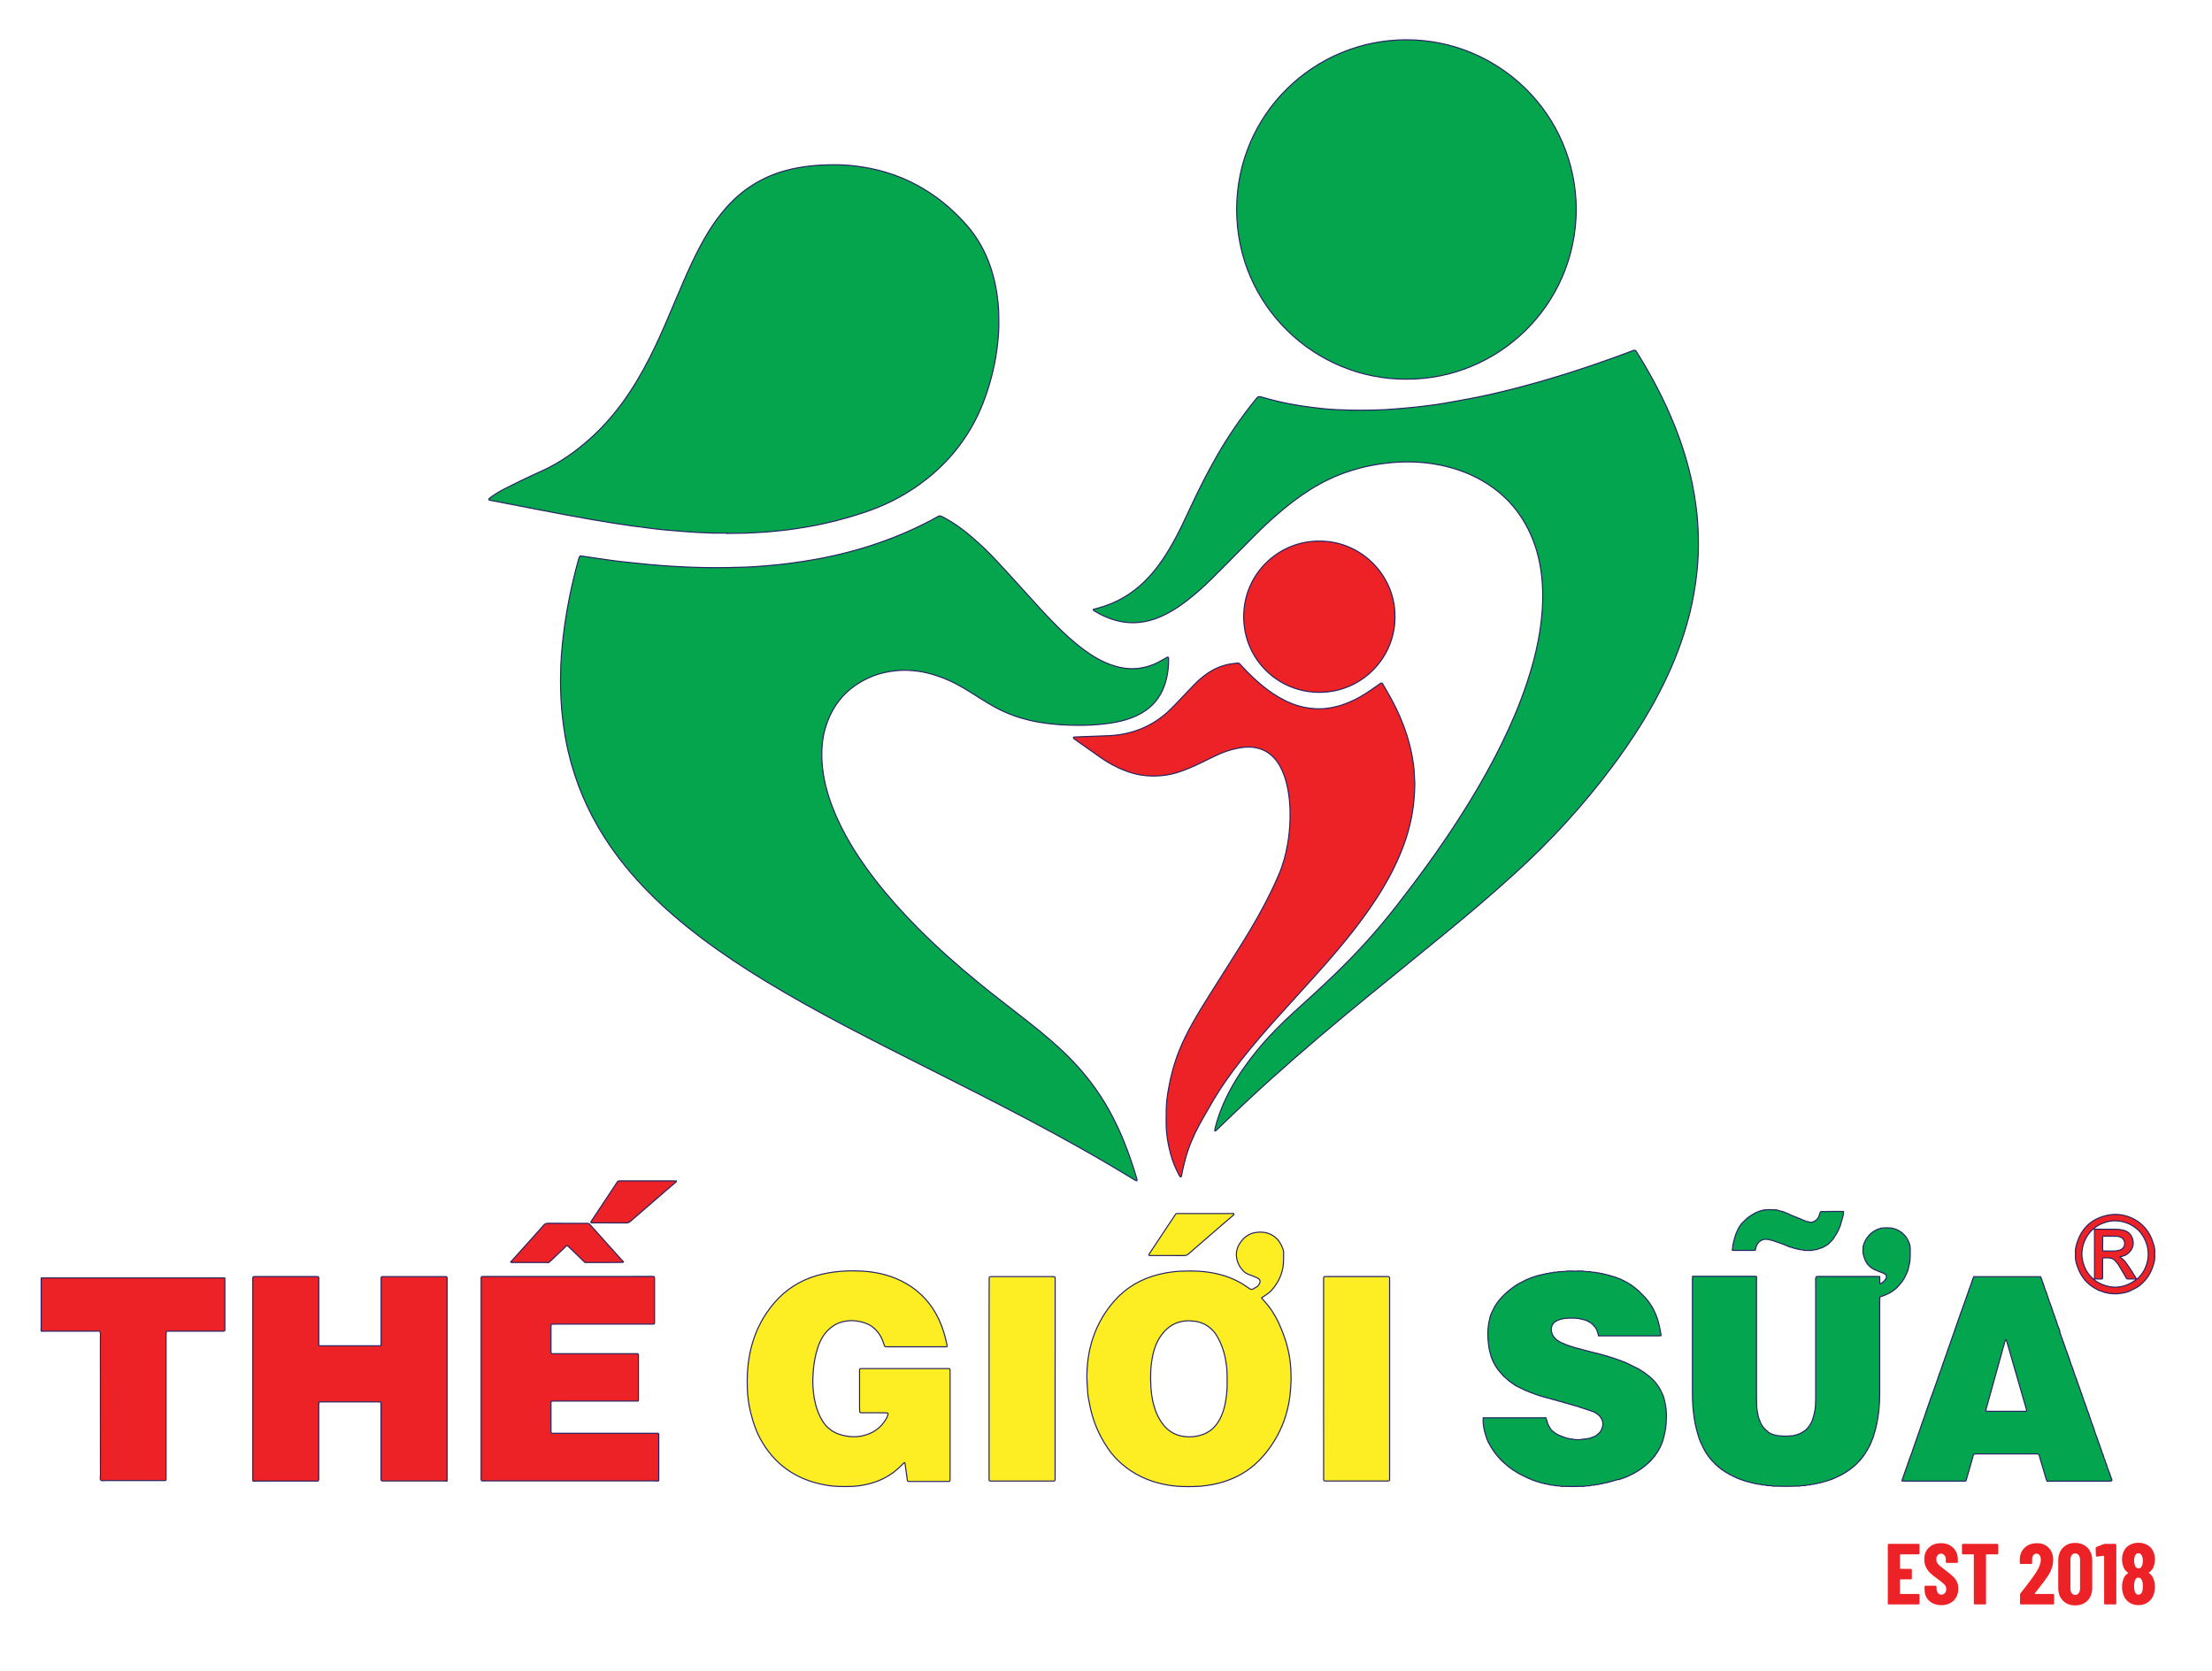
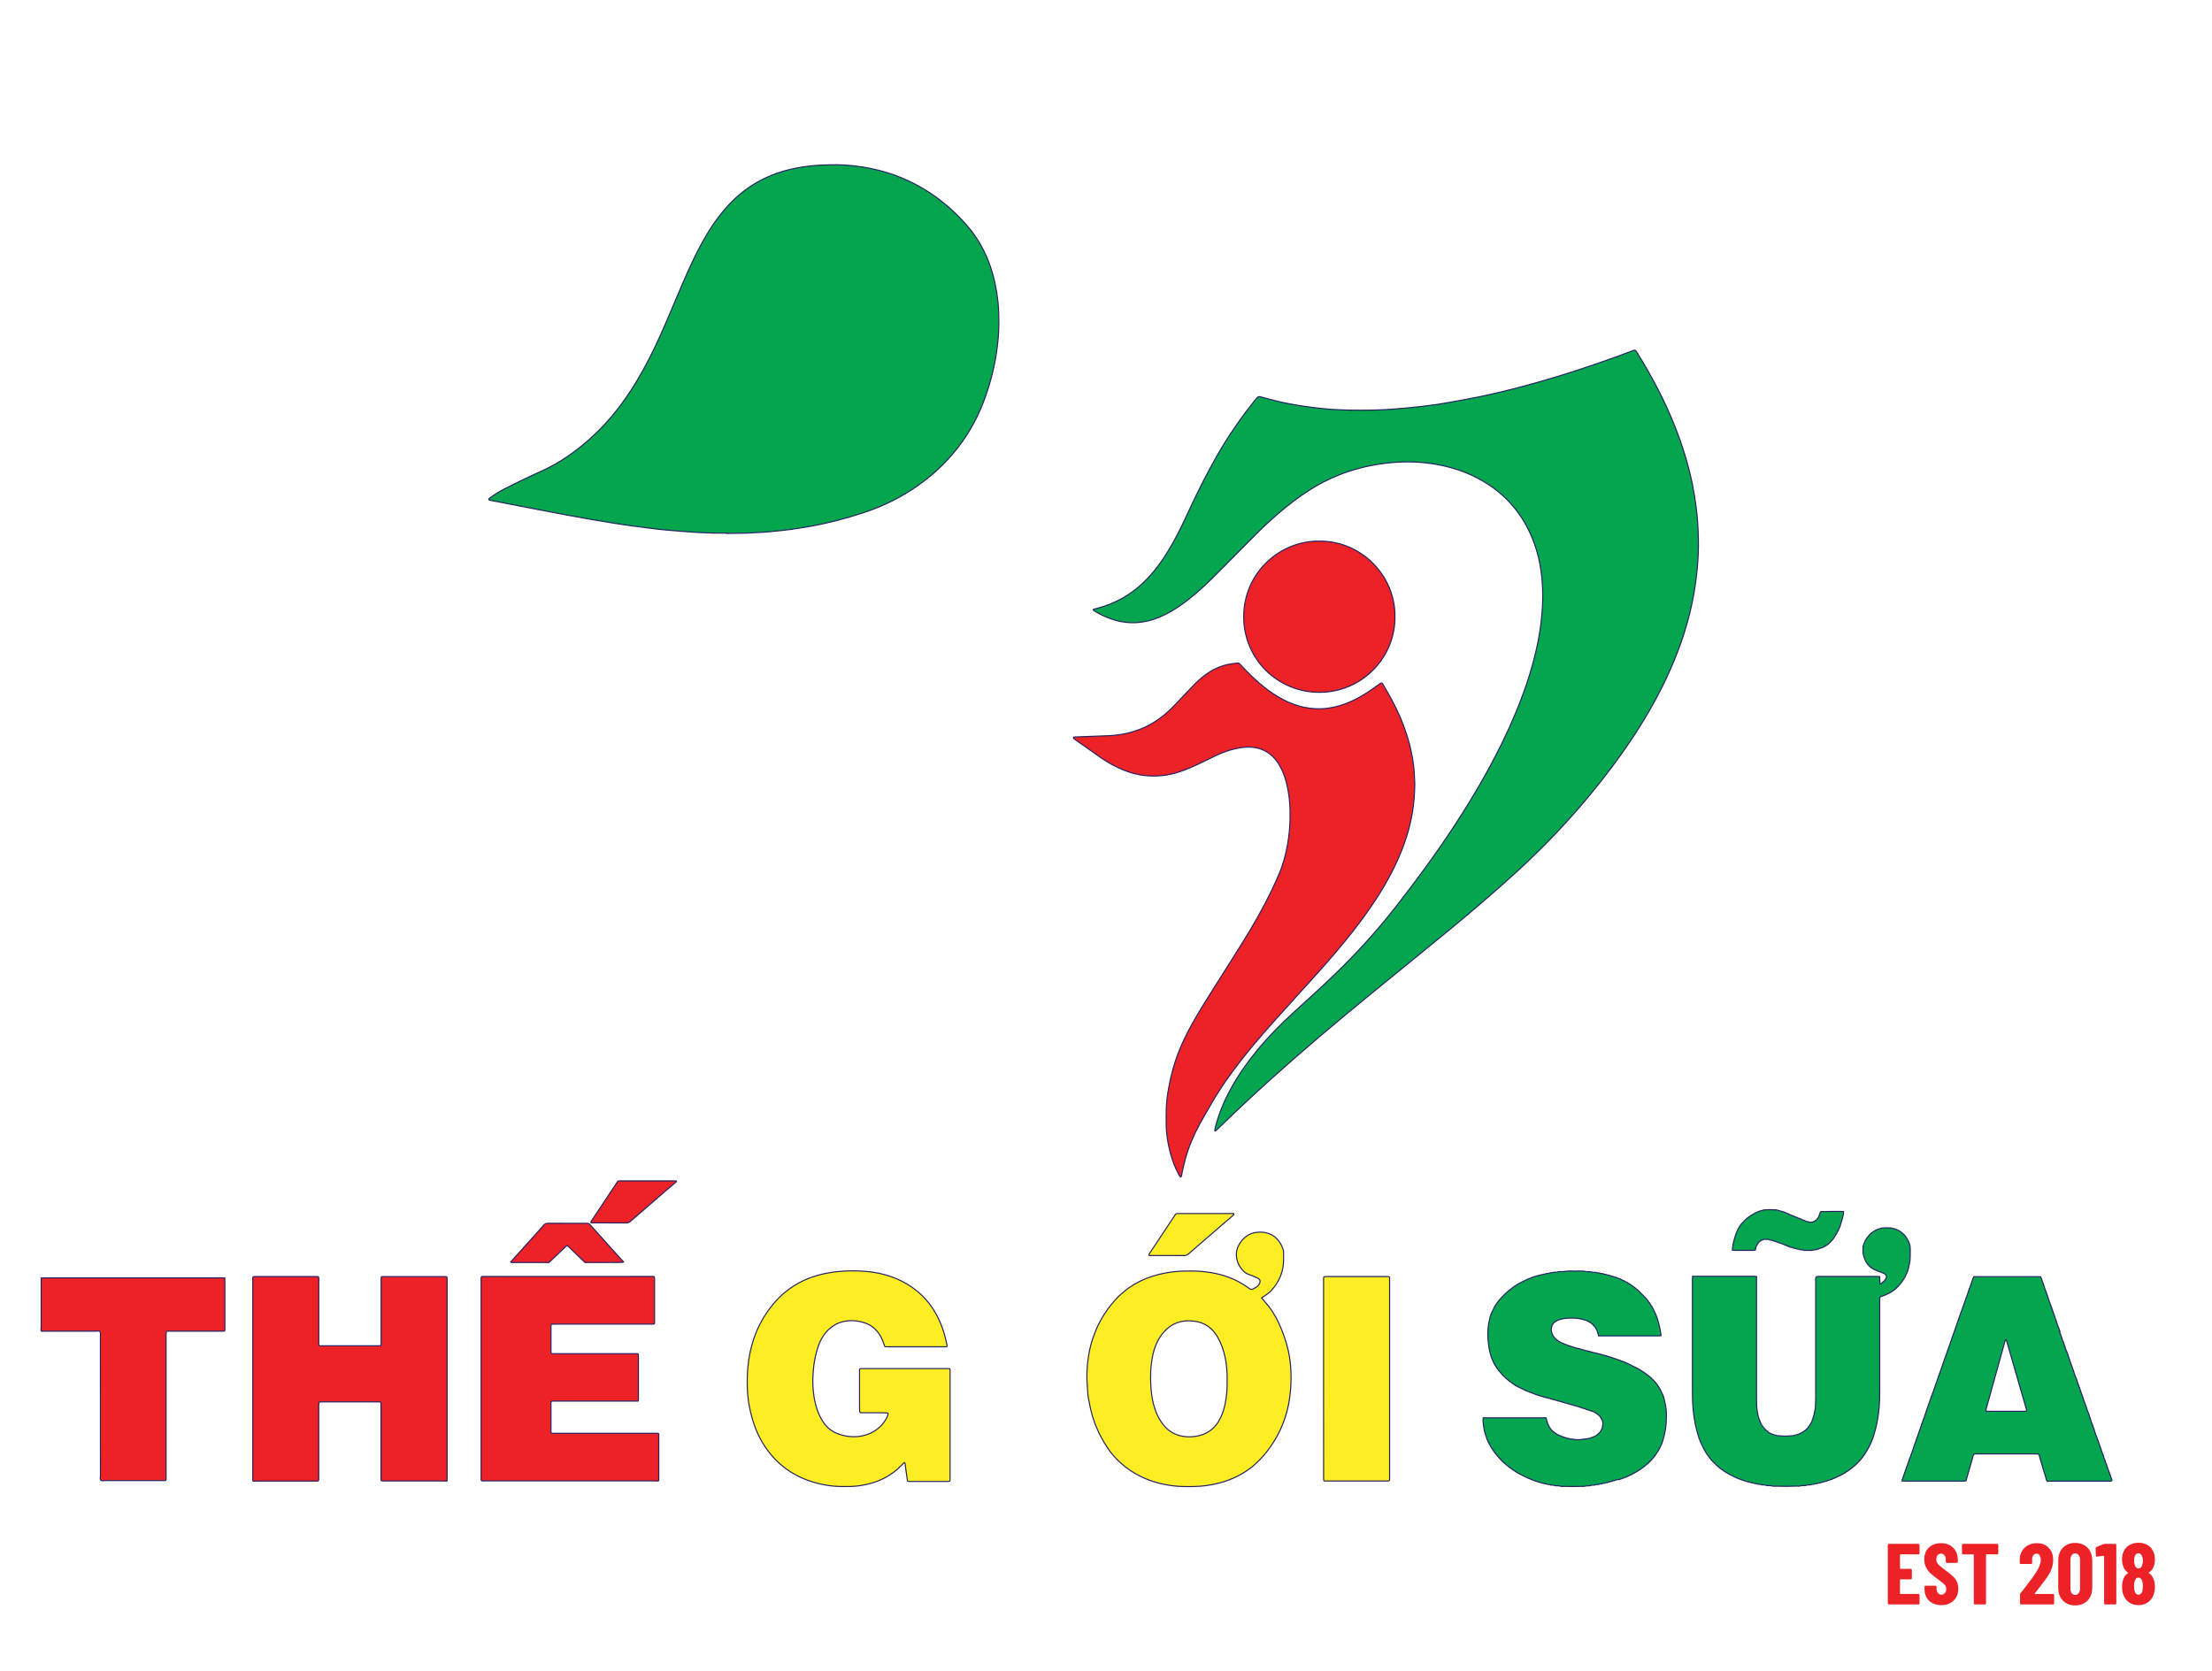
<svg xmlns="http://www.w3.org/2000/svg" width="409" height="309" viewBox="0 0 409 309" fill="none">
  <path d="M380.83 246.3C380.83 246.4 380.87 246.5 380.93 246.58L380.91 246.62L380.95 246.65C381.01 246.82 381.06 246.99 381.12 247.15C381.1 247.21 381.12 247.25 381.18 247.28C381.21 247.36 381.23 247.44 381.26 247.51C381.24 247.57 381.26 247.6 381.31 247.63C381.35 247.84 381.42 248.05 381.53 248.24C381.52 248.25 381.51 248.27 381.51 248.28C381.52 248.3 381.54 248.32 381.56 248.34C381.57 248.44 381.59 248.53 381.66 248.61L381.65 248.66L381.69 248.7C381.69 248.81 381.73 248.9 381.79 248.98L381.77 249.02L381.81 249.05C381.88 249.35 381.98 249.64 382.12 249.92C382.09 249.97 382.11 250.01 382.16 250.03C382.19 250.11 382.22 250.2 382.25 250.28C382.24 250.29 382.23 250.31 382.24 250.32C382.25 250.34 382.27 250.36 382.29 250.39C382.32 250.48 382.36 250.56 382.39 250.65L382.38 250.7L382.42 250.74C382.42 250.84 382.45 250.94 382.52 251.02L382.5 251.06L382.54 251.09C382.54 251.2 382.58 251.29 382.65 251.38L382.63 251.42L382.66 251.45C382.82 251.99 383 252.53 383.23 253.05L383.22 253.1L383.26 253.14C383.26 253.25 383.3 253.34 383.36 253.42L383.34 253.46L383.38 253.49C383.54 254.03 383.71 254.57 383.95 255.09C383.92 255.13 383.93 255.16 383.98 255.18C383.98 255.28 384.02 255.37 384.08 255.45L384.06 255.5L384.1 255.53C384.1 255.64 384.14 255.73 384.2 255.82L384.18 255.86L384.22 255.89C384.28 256.06 384.34 256.23 384.4 256.4C384.38 256.46 384.4 256.49 384.45 256.52C384.48 256.6 384.51 256.68 384.53 256.76C384.5 256.81 384.52 256.85 384.57 256.87C384.6 256.95 384.63 257.04 384.66 257.12C384.65 257.13 384.64 257.15 384.64 257.16C384.65 257.18 384.67 257.2 384.69 257.22C384.7 257.32 384.72 257.41 384.79 257.48L384.78 257.53L384.82 257.57C384.82 257.67 384.86 257.77 384.92 257.85L384.9 257.89L384.94 257.92C385 258.09 385.05 258.26 385.11 258.43C385.09 258.49 385.11 258.53 385.17 258.56C385.25 258.89 385.36 259.21 385.51 259.52C385.5 259.53 385.49 259.55 385.49 259.55C385.5 259.57 385.52 259.59 385.54 259.61C385.54 259.71 385.57 259.8 385.64 259.88L385.63 259.93L385.67 259.96C385.83 260.5 386 261.03 386.23 261.55C386.22 261.56 386.21 261.58 386.21 261.59C386.22 261.61 386.24 261.63 386.26 261.65C386.3 261.87 386.37 262.08 386.48 262.28L386.46 262.32L386.5 262.35C386.61 262.77 386.75 263.18 386.93 263.58C386.9 263.63 386.92 263.66 386.97 263.69C386.97 263.78 387 263.87 387.06 263.95C387.05 263.96 387.04 263.98 387.04 263.99C387.05 264.01 387.07 264.03 387.09 264.05C387.12 264.14 387.16 264.23 387.19 264.32L387.17 264.37L387.21 264.4C387.36 264.94 387.54 265.47 387.77 265.99C387.76 266 387.75 266.02 387.75 266.03C387.76 266.05 387.78 266.07 387.8 266.09C387.8 266.19 387.83 266.28 387.9 266.35L387.89 266.4L387.93 266.44C387.93 266.54 387.97 266.63 388.03 266.71L388.01 266.76L388.05 266.79C388.15 267.08 388.25 267.36 388.35 267.65C388.33 267.71 388.35 267.74 388.4 267.77C388.43 267.85 388.46 267.93 388.48 268.01C388.45 268.06 388.47 268.09 388.52 268.12C388.61 268.46 388.71 268.79 388.87 269.1L388.85 269.14L388.89 269.17C388.96 269.47 389.06 269.76 389.2 270.04C389.17 270.09 389.2 270.13 389.24 270.15C389.28 270.37 389.34 270.57 389.46 270.76C389.43 270.8 389.44 270.83 389.49 270.85C389.64 271.39 389.82 271.91 390.05 272.42C390.02 272.47 390.04 272.5 390.09 272.53C390.09 272.62 390.12 272.71 390.18 272.78C390.17 272.79 390.16 272.81 390.16 272.82C390.17 272.84 390.19 272.86 390.21 272.88C390.21 272.98 390.24 273.07 390.31 273.15L390.3 273.2L390.34 273.24C390.34 273.34 390.38 273.44 390.44 273.52L390.42 273.56L390.46 273.59C390.48 273.64 390.49 273.69 390.51 273.74C390.47 273.84 390.41 273.91 390.3 273.92C390.12 273.93 389.94 273.93 389.76 273.93C386.24 273.93 382.71 273.93 379.19 273.93C378.97 273.93 378.75 273.95 378.54 273.96C378.37 273.8 378.35 273.57 378.29 273.36C377.91 272.08 377.54 270.8 377.15 269.53C377.09 269.33 377.1 269.09 376.89 268.95C376.77 268.85 376.62 268.89 376.49 268.89C372.79 268.89 369.09 268.89 365.4 268.89C365.26 268.89 365.12 268.85 365 268.95C364.77 269.18 364.77 269.49 364.71 269.77C364.66 269.8 364.64 269.84 364.66 269.89C364.28 271.21 363.9 272.54 363.52 273.86C363.29 273.95 363.05 273.92 362.81 273.92C359.32 273.92 355.83 273.92 352.34 273.92C352.12 273.92 351.9 273.9 351.68 273.89C351.68 273.84 351.68 273.79 351.68 273.74C351.73 273.71 351.76 273.67 351.74 273.61C351.76 273.54 351.78 273.46 351.81 273.39C351.86 273.36 351.89 273.32 351.87 273.26C351.88 273.21 351.9 273.16 351.91 273.12L351.95 273.09L351.93 273.05C352 272.97 352.03 272.88 352.03 272.77L352.07 272.73L352.06 272.68C352.09 272.59 352.12 272.51 352.16 272.42C352.21 272.4 352.22 272.36 352.19 272.32C352.22 272.24 352.25 272.15 352.28 272.07C352.33 272.04 352.35 272.01 352.32 271.96C352.35 271.88 352.37 271.8 352.4 271.72C352.45 271.69 352.47 271.66 352.45 271.6C352.47 271.52 352.5 271.45 352.52 271.37C352.57 271.34 352.6 271.3 352.58 271.24C352.6 271.19 352.61 271.14 352.62 271.09C352.68 271.03 352.72 270.97 352.7 270.88C352.71 270.83 352.73 270.79 352.74 270.74L352.78 270.71L352.77 270.66C352.84 270.58 352.86 270.49 352.87 270.39C352.91 270.37 352.93 270.34 352.9 270.3C352.96 270.23 352.99 270.14 352.99 270.04C353.04 270.02 353.05 269.98 353.03 269.93C353.06 269.85 353.09 269.77 353.12 269.68C353.17 269.65 353.19 269.62 353.17 269.56C353.2 269.48 353.22 269.4 353.25 269.33C353.3 269.3 353.33 269.26 353.31 269.2C353.33 269.12 353.36 269.05 353.38 268.97C353.43 268.94 353.46 268.9 353.44 268.84C353.45 268.79 353.47 268.75 353.48 268.7C353.54 268.64 353.58 268.57 353.56 268.48C353.57 268.43 353.59 268.39 353.6 268.34L353.64 268.3L353.63 268.25C353.7 268.17 353.72 268.09 353.73 267.99C353.77 267.97 353.79 267.93 353.76 267.89C353.79 267.81 353.82 267.72 353.85 267.64C353.9 267.61 353.92 267.58 353.89 267.53C353.92 267.45 353.95 267.37 353.97 267.29C354.02 267.26 354.04 267.23 354.02 267.17C354.04 267.09 354.07 267.02 354.09 266.94C354.14 266.91 354.17 266.87 354.15 266.81C354.17 266.74 354.19 266.66 354.21 266.59C354.27 266.56 354.29 266.52 354.27 266.45C354.28 266.4 354.3 266.36 354.31 266.31L354.35 266.28L354.33 266.23C354.4 266.15 354.43 266.06 354.43 265.96C354.47 265.94 354.48 265.91 354.46 265.87C354.49 265.78 354.52 265.7 354.56 265.61C354.61 265.59 354.63 265.55 354.6 265.5C354.63 265.42 354.66 265.34 354.69 265.25C354.74 265.22 354.76 265.19 354.73 265.13C354.76 265.05 354.78 264.97 354.81 264.89C354.86 264.86 354.89 264.82 354.86 264.76C354.88 264.68 354.91 264.61 354.93 264.53C354.98 264.5 355.01 264.46 354.99 264.4C355 264.35 355.02 264.3 355.03 264.26C355.09 264.2 355.13 264.13 355.11 264.04C355.12 263.99 355.14 263.95 355.15 263.9L355.19 263.86L355.18 263.81C355.25 263.73 355.27 263.64 355.28 263.54C355.32 263.52 355.34 263.49 355.31 263.44C355.34 263.36 355.37 263.27 355.4 263.19C355.45 263.17 355.47 263.13 355.44 263.08C355.47 263 355.5 262.92 355.52 262.84C355.57 262.81 355.59 262.78 355.57 262.72C355.59 262.64 355.62 262.57 355.64 262.49C355.69 262.46 355.72 262.42 355.7 262.36C355.72 262.29 355.74 262.21 355.77 262.14C355.82 262.11 355.85 262.07 355.83 262C355.88 261.84 355.94 261.67 355.99 261.51C356.03 261.49 356.04 261.46 356.02 261.42C356.08 261.35 356.11 261.26 356.11 261.16C356.16 261.14 356.17 261.1 356.14 261.05C356.17 260.97 356.2 260.88 356.23 260.8C356.28 260.77 356.3 260.74 356.27 260.69C356.3 260.61 356.32 260.53 356.35 260.45C356.4 260.42 356.43 260.39 356.4 260.33C356.42 260.25 356.45 260.18 356.47 260.1C356.52 260.07 356.55 260.03 356.53 259.97C356.55 259.9 356.57 259.82 356.59 259.75C356.65 259.72 356.67 259.68 356.65 259.61C356.66 259.56 356.68 259.52 356.69 259.47L356.73 259.43L356.72 259.38C356.79 259.3 356.81 259.21 356.82 259.11C356.86 259.09 356.88 259.06 356.85 259.01C356.88 258.93 356.91 258.84 356.94 258.76C356.99 258.74 357.01 258.7 356.98 258.65C357.01 258.57 357.04 258.49 357.06 258.41C357.11 258.38 357.13 258.35 357.11 258.29C357.14 258.21 357.16 258.13 357.19 258.06C357.24 258.03 357.27 257.99 357.25 257.93C357.27 257.85 357.29 257.78 357.32 257.7C357.37 257.67 357.4 257.63 357.38 257.57C357.39 257.52 357.41 257.48 357.42 257.43C357.48 257.37 357.52 257.3 357.51 257.21C357.52 257.17 357.54 257.12 357.55 257.08C357.59 257.06 357.6 257.03 357.58 256.99C357.64 256.92 357.67 256.83 357.68 256.73C357.72 256.71 357.74 256.67 357.71 256.63C357.74 256.55 357.77 256.46 357.8 256.38C357.85 256.35 357.87 256.32 357.84 256.27C357.87 256.19 357.89 256.11 357.92 256.03C357.97 256 358 255.96 357.97 255.91C357.99 255.83 358.02 255.76 358.04 255.68C358.09 255.65 358.12 255.61 358.1 255.55C358.12 255.48 358.14 255.4 358.16 255.33C358.22 255.3 358.24 255.26 358.22 255.19C358.27 255.03 358.33 254.86 358.38 254.7C358.42 254.68 358.44 254.65 358.41 254.6C358.44 254.52 358.47 254.43 358.5 254.35C358.55 254.33 358.57 254.29 358.54 254.24C358.57 254.16 358.6 254.08 358.62 254C358.67 253.97 358.69 253.94 358.67 253.88C358.7 253.8 358.72 253.72 358.75 253.65C358.8 253.62 358.83 253.58 358.81 253.52C358.83 253.44 358.86 253.37 358.88 253.29C358.93 253.26 358.96 253.22 358.94 253.15C358.95 253.1 358.97 253.06 358.98 253.01C359.04 252.95 359.08 252.88 359.06 252.79C359.07 252.74 359.09 252.7 359.1 252.65L359.14 252.61L359.13 252.56C359.2 252.48 359.22 252.39 359.23 252.3C359.27 252.28 359.29 252.25 359.26 252.2C359.29 252.12 359.32 252.03 359.35 251.95C359.4 251.92 359.42 251.89 359.39 251.84C359.42 251.76 359.44 251.68 359.47 251.6C359.52 251.57 359.54 251.54 359.52 251.48C359.54 251.4 359.57 251.33 359.59 251.25C359.64 251.22 359.67 251.18 359.65 251.12C359.67 251.05 359.69 250.97 359.71 250.9C359.77 250.87 359.79 250.83 359.77 250.76C359.78 250.71 359.8 250.67 359.81 250.62C359.87 250.56 359.91 250.49 359.9 250.4C359.91 250.36 359.92 250.31 359.94 250.27C359.98 250.25 360 250.22 359.97 250.17C360.04 250.1 360.06 250.01 360.06 249.91C360.11 249.89 360.12 249.85 360.1 249.8C360.13 249.72 360.16 249.64 360.19 249.55C360.24 249.52 360.26 249.49 360.23 249.43C360.26 249.35 360.28 249.27 360.31 249.19C360.36 249.16 360.39 249.12 360.37 249.06C360.39 248.98 360.41 248.91 360.44 248.83C360.49 248.8 360.52 248.76 360.5 248.7C360.51 248.65 360.53 248.61 360.54 248.56C360.6 248.5 360.64 248.43 360.62 248.34C360.63 248.29 360.65 248.25 360.66 248.2L360.7 248.16L360.69 248.11C360.76 248.03 360.78 247.94 360.79 247.85C360.83 247.83 360.85 247.8 360.82 247.75C360.85 247.67 360.88 247.58 360.91 247.5C360.96 247.47 360.98 247.44 360.95 247.39C360.98 247.31 361 247.23 361.03 247.15C361.08 247.12 361.1 247.09 361.08 247.03C361.1 246.95 361.13 246.88 361.15 246.8C361.2 246.77 361.23 246.73 361.21 246.67C361.23 246.6 361.25 246.52 361.28 246.45C361.34 246.42 361.36 246.38 361.34 246.31C361.35 246.26 361.37 246.22 361.38 246.17L361.42 246.14L361.4 246.09C361.47 246.01 361.5 245.92 361.5 245.82C361.54 245.8 361.55 245.77 361.53 245.73C361.6 245.66 361.62 245.57 361.62 245.47C361.67 245.45 361.68 245.41 361.65 245.37C361.68 245.29 361.71 245.21 361.74 245.12C361.79 245.09 361.81 245.06 361.79 245C361.82 244.92 361.84 244.84 361.87 244.76C361.92 244.73 361.95 244.69 361.92 244.63C361.94 244.55 361.97 244.48 361.99 244.4C362.04 244.37 362.07 244.33 362.05 244.27C362.06 244.22 362.08 244.17 362.09 244.12L362.13 244.09L362.11 244.05C362.18 243.97 362.21 243.87 362.21 243.77L362.25 243.73L362.24 243.68C362.31 243.6 362.33 243.51 362.34 243.42C362.38 243.4 362.4 243.37 362.37 243.32C362.4 243.24 362.43 243.15 362.46 243.07C362.51 243.05 362.53 243.01 362.5 242.96C362.53 242.88 362.56 242.8 362.58 242.72C362.63 242.69 362.65 242.66 362.63 242.6C362.66 242.52 362.68 242.44 362.71 242.37C362.76 242.34 362.79 242.3 362.77 242.24C362.79 242.17 362.81 242.09 362.84 242.02C362.89 241.99 362.92 241.95 362.9 241.88C362.92 241.81 362.94 241.73 362.96 241.66C363.02 241.63 363.05 241.58 363.02 241.52C363.03 241.48 363.04 241.43 363.06 241.39L363.1 241.35L363.09 241.3C363.12 241.21 363.15 241.13 363.19 241.04C363.24 241.02 363.25 240.98 363.23 240.93C363.26 240.85 363.29 240.77 363.32 240.68C363.37 240.65 363.39 240.62 363.36 240.56C363.39 240.48 363.41 240.4 363.44 240.32C363.49 240.29 363.52 240.25 363.49 240.2C363.51 240.12 363.54 240.05 363.56 239.97C363.61 239.94 363.64 239.9 363.62 239.84C363.63 239.79 363.65 239.74 363.66 239.7C363.72 239.64 363.76 239.57 363.74 239.48C363.75 239.43 363.77 239.39 363.78 239.34C363.84 239.28 363.88 239.21 363.87 239.12C363.88 239.08 363.89 239.03 363.91 238.99C363.95 238.97 363.97 238.94 363.94 238.89C364 238.82 364.03 238.73 364.03 238.63C364.08 238.61 364.09 238.57 364.07 238.52C364.1 238.44 364.13 238.36 364.16 238.28C364.21 238.25 364.23 238.22 364.21 238.16C364.23 238.08 364.26 238 364.28 237.93C364.33 237.9 364.36 237.86 364.34 237.8C364.36 237.72 364.38 237.65 364.41 237.57C364.46 237.54 364.49 237.5 364.47 237.44C364.49 237.37 364.51 237.29 364.53 237.22C364.59 237.19 364.61 237.15 364.59 237.08C364.6 237.04 364.62 236.99 364.63 236.95C364.67 236.93 364.68 236.9 364.66 236.86C364.72 236.79 364.75 236.7 364.75 236.6C364.79 236.58 364.81 236.54 364.78 236.5C364.85 236.37 364.92 236.24 364.98 236.1C365.2 236.1 365.42 236.11 365.64 236.11C369.29 236.11 372.95 236.11 376.6 236.11C376.84 236.11 377.08 236.12 377.31 236.13C377.38 236.29 377.44 236.45 377.51 236.61C377.48 236.66 377.5 236.7 377.55 236.72C377.59 236.94 377.66 237.14 377.77 237.34L377.76 237.39L377.8 237.43C377.8 237.53 377.84 237.63 377.9 237.71L377.88 237.75L377.92 237.78C378.03 238.2 378.17 238.61 378.36 239.01C378.35 239.02 378.34 239.04 378.35 239.05C378.36 239.07 378.38 239.09 378.4 239.12C378.43 239.21 378.46 239.29 378.49 239.38C378.48 239.39 378.47 239.41 378.47 239.42C378.48 239.44 378.5 239.46 378.52 239.48C378.76 240.26 379.02 241.03 379.33 241.78L379.32 241.83L379.36 241.87C379.36 241.97 379.4 242.07 379.46 242.15L379.44 242.19L379.48 242.22C379.55 242.52 379.65 242.81 379.78 243.08C379.75 243.13 379.78 243.17 379.82 243.2C379.85 243.28 379.88 243.36 379.91 243.45C379.88 243.5 379.9 243.53 379.95 243.56C379.99 243.78 380.06 243.99 380.17 244.18L380.15 244.23L380.19 244.26C380.34 244.8 380.52 245.33 380.75 245.84C380.74 245.85 380.73 245.87 380.73 245.88C380.74 245.9 380.76 245.92 380.78 245.94C380.78 246.04 380.81 246.13 380.88 246.2C380.78 246.25 380.79 246.28 380.83 246.3ZM367.22 260.99C367.37 261 367.52 261.01 367.68 261.01C369.85 261.01 372.03 261.01 374.2 261.01C374.71 261.01 374.83 261.11 374.62 260.42C373.44 256.37 372.27 252.31 371.1 248.25C371.06 248.1 371 247.95 370.95 247.8C370.94 247.76 370.9 247.74 370.85 247.77C370.83 247.78 370.81 247.79 370.81 247.8C370.76 247.93 370.72 248.06 370.68 248.19C370.4 249.19 370.13 250.19 369.85 251.18C369 254.25 368.14 257.32 367.29 260.39C367.26 260.58 367.14 260.76 367.22 260.99Z" fill="#04A54F" stroke="#262262" stroke-width="0.2" stroke-miterlimit="10" />
  <path d="M327.09 264.96C327.17 265 327.25 265.04 327.33 265.08C327.39 265.15 327.47 265.2 327.57 265.19H327.58C327.64 265.25 327.71 265.3 327.8 265.28C327.84 265.29 327.89 265.3 327.93 265.31C328.03 265.39 328.15 265.44 328.28 265.41C328.32 265.42 328.36 265.42 328.4 265.43C328.55 265.52 328.7 265.56 328.88 265.52C329.67 265.62 330.47 265.63 331.26 265.53C331.47 265.57 331.66 265.52 331.85 265.42C331.89 265.41 331.94 265.41 331.98 265.4C332.11 265.43 332.22 265.37 332.32 265.3C332.37 265.29 332.41 265.28 332.46 265.26C332.55 265.28 332.62 265.24 332.68 265.17L332.7 265.16C332.8 265.18 332.88 265.12 332.94 265.05C333.08 265.02 333.2 264.95 333.31 264.85C333.36 264.87 333.39 264.85 333.4 264.8L333.42 264.79C333.49 264.79 333.53 264.76 333.56 264.69C333.6 264.66 333.63 264.64 333.67 264.61C333.72 264.62 333.74 264.6 333.75 264.55L333.78 264.53C333.84 264.53 333.88 264.5 333.89 264.44L333.9 264.43C333.97 264.43 334 264.39 334.01 264.32L334.02 264.31C334.09 264.3 334.12 264.27 334.13 264.2L334.14 264.19C334.21 264.18 334.24 264.15 334.25 264.08L334.26 264.07C334.32 264.06 334.35 264.02 334.35 263.96L334.37 263.93C334.42 263.92 334.44 263.9 334.43 263.85C334.46 263.81 334.48 263.78 334.51 263.74C334.57 263.72 334.61 263.68 334.61 263.6L334.62 263.58C334.67 263.57 334.69 263.54 334.68 263.48C334.87 263.22 335.02 262.94 335.1 262.63C335.15 262.61 335.16 262.58 335.13 262.54C335.2 262.47 335.22 262.38 335.22 262.28C335.27 262.26 335.28 262.22 335.25 262.17C335.33 262.07 335.35 261.95 335.35 261.82C335.4 261.79 335.43 261.74 335.4 261.68C335.42 261.56 335.44 261.45 335.47 261.33C335.52 261.3 335.53 261.26 335.49 261.21C335.62 260.77 335.67 260.31 335.69 259.86C335.71 259.4 335.72 258.94 335.72 258.49C335.72 251.38 335.72 244.27 335.72 237.16C335.72 236.96 335.71 236.76 335.7 236.56C335.79 236.07 335.79 236.07 336.29 236.07C336.35 236.07 336.41 236.07 336.47 236.07C339.95 236.07 343.43 236.07 346.9 236.07C347.12 236.07 347.34 236.08 347.56 236.09C347.57 236.49 347.58 236.89 347.59 237.29C347.55 237.42 347.59 237.49 347.73 237.43C347.8 237.4 347.85 237.34 347.91 237.29C348.01 237.25 348.09 237.19 348.16 237.1C348.2 237.11 348.23 237.09 348.23 237.05L348.27 237.02C348.32 237.02 348.35 236.99 348.36 236.93L348.39 236.9C348.44 236.9 348.47 236.87 348.47 236.81C348.5 236.81 348.51 236.79 348.51 236.77L348.55 236.75L348.54 236.71C348.57 236.66 348.6 236.62 348.64 236.57C348.69 236.55 348.72 236.52 348.71 236.46C348.81 236.26 348.86 236.06 348.73 235.85C348.74 235.79 348.71 235.76 348.65 235.76L348.62 235.73C348.62 235.67 348.59 235.64 348.52 235.65L348.48 235.62C348.44 235.54 348.38 235.5 348.29 235.51L348.25 235.49C348.2 235.42 348.14 235.38 348.05 235.4L348.02 235.38H347.99C347.91 235.3 347.81 235.25 347.69 235.27L347.64 235.26C347.56 235.18 347.46 235.13 347.34 235.14C347.26 235.07 347.18 235.02 347.07 235.01C347.02 234.93 346.95 234.9 346.86 234.92L346.84 234.9L346.81 234.91C346.77 234.85 346.71 234.81 346.63 234.83C346.58 234.81 346.54 234.79 346.49 234.77C346.48 234.71 346.44 234.69 346.38 234.7C346.37 234.67 346.35 234.67 346.32 234.67C346.28 234.6 346.23 234.55 346.14 234.56L346.11 234.54C346.1 234.49 346.07 234.46 346.02 234.47C346.01 234.44 345.99 234.43 345.97 234.44C345.94 234.36 345.89 234.31 345.8 234.31C345.65 234.15 345.49 233.99 345.34 233.83V233.79L345.3 233.78C345.3 233.75 345.29 233.74 345.27 233.73C345.28 233.67 345.25 233.64 345.19 233.62L345.18 233.6C345.18 233.53 345.16 233.49 345.09 233.47C345.07 233.43 345.05 233.39 345.03 233.36C345.04 233.3 345.01 233.27 344.96 233.25C344.84 232.92 344.68 232.61 344.58 232.26C344.43 231.72 344.45 231.17 344.48 230.63C344.53 230.6 344.54 230.56 344.5 230.5C344.57 230.39 344.58 230.26 344.59 230.14C344.64 230.11 344.66 230.07 344.64 230.02C344.75 229.78 344.85 229.55 344.96 229.31C345.02 229.28 345.06 229.24 345.05 229.17L345.06 229.15C345.11 229.14 345.13 229.11 345.12 229.06C345.18 228.98 345.24 228.89 345.3 228.81C345.36 228.8 345.39 228.76 345.39 228.7L345.41 228.68C345.46 228.67 345.49 228.64 345.5 228.58L345.53 228.54C345.58 228.54 345.6 228.51 345.6 228.46C345.63 228.46 345.65 228.44 345.65 228.41C345.69 228.41 345.72 228.39 345.72 228.34C345.75 228.34 345.77 228.32 345.77 228.29C345.81 228.29 345.84 228.27 345.84 228.22C345.87 228.22 345.89 228.2 345.89 228.17C345.94 228.17 345.97 228.14 345.97 228.09L346 228.06C346.06 228.06 346.09 228.03 346.1 227.97L346.12 227.96C346.19 227.96 346.23 227.92 346.24 227.86C346.62 227.62 347.01 227.4 347.44 227.25C347.58 227.27 347.69 227.22 347.8 227.14C347.84 227.13 347.88 227.13 347.92 227.12C348.52 227.06 349.12 227.06 349.72 227.11C349.76 227.12 349.81 227.12 349.85 227.13C349.96 227.2 350.07 227.25 350.2 227.23C350.24 227.24 350.28 227.25 350.32 227.26C350.39 227.32 350.46 227.37 350.56 227.35C350.76 227.44 350.95 227.53 351.15 227.62C351.17 227.68 351.21 227.72 351.28 227.71L351.31 227.73L351.34 227.77H351.39C351.43 227.8 351.47 227.83 351.51 227.86C351.53 227.92 351.57 227.96 351.64 227.96L351.65 227.97C351.66 228.03 351.7 228.06 351.76 228.06L351.79 228.09C351.8 228.14 351.83 228.17 351.88 228.17L351.92 228.21C351.92 228.26 351.95 228.29 352 228.29C352 228.32 352.01 228.33 352.04 228.33C352.04 228.38 352.07 228.41 352.12 228.41L352.15 228.45C352.15 228.51 352.18 228.54 352.24 228.55L352.26 228.57C352.26 228.64 352.29 228.67 352.36 228.69C352.47 228.86 352.58 229.02 352.69 229.19V229.24L352.73 229.27L352.74 229.29C352.73 229.39 352.78 229.45 352.85 229.51C352.87 229.56 352.9 229.61 352.92 229.66C352.9 229.71 352.92 229.74 352.96 229.77C352.99 229.86 353.03 229.95 353.06 230.03L353.05 230.08L353.09 230.12C353.2 230.5 353.22 230.89 353.21 231.29C353.2 232.04 353.22 232.79 353.1 233.53C353.01 234.08 352.84 234.6 352.71 235.14C352.65 235.16 352.63 235.21 352.65 235.27C352.48 235.63 352.3 236 352.13 236.36C352.08 236.37 352.05 236.41 352.06 236.46C352.04 236.5 352.02 236.54 352 236.58C351.94 236.6 351.91 236.64 351.91 236.7C351.82 236.83 351.73 236.95 351.65 237.08C351.59 237.09 351.56 237.12 351.57 237.18L351.54 237.22C351.49 237.22 351.48 237.25 351.48 237.29C351.45 237.33 351.42 237.37 351.39 237.41C351.32 237.42 351.29 237.46 351.29 237.53C351.25 237.58 351.21 237.63 351.16 237.68C351.1 237.69 351.07 237.72 351.07 237.78L351.04 237.81C350.98 237.81 350.95 237.84 350.96 237.9C350.93 237.9 350.92 237.91 350.92 237.94C350.87 237.94 350.84 237.97 350.84 238.02C350.81 238.02 350.8 238.04 350.8 238.06C350.75 238.06 350.72 238.09 350.72 238.14C350.69 238.14 350.68 238.16 350.68 238.18C350.63 238.18 350.6 238.21 350.6 238.26C350.57 238.26 350.56 238.27 350.56 238.3C350.5 238.3 350.48 238.32 350.47 238.38L350.43 238.41C350.37 238.41 350.34 238.44 350.33 238.49C350.28 238.53 350.23 238.57 350.18 238.61C350.09 238.61 350.04 238.66 350 238.74C349.97 238.73 349.96 238.74 349.95 238.77C349.89 238.76 349.86 238.79 349.85 238.84L349.82 238.86C349.73 238.85 349.68 238.9 349.64 238.98C349.61 238.97 349.6 238.98 349.59 239.01C349.53 239 349.49 239.02 349.48 239.08C349.19 239.22 348.91 239.36 348.62 239.49C348.54 239.47 348.48 239.51 348.43 239.58L348.38 239.59C348.29 239.57 348.22 239.6 348.16 239.68C348.11 239.69 348.06 239.71 348.01 239.72C347.92 239.7 347.85 239.73 347.8 239.8L347.77 239.81C347.68 239.81 347.59 239.8 347.59 239.93C347.58 240.17 347.56 240.41 347.56 240.64C347.56 246.22 347.56 251.8 347.56 257.38C347.56 258.74 347.51 260.09 347.33 261.44C347.16 262.75 346.91 264.03 346.5 265.29C346.48 265.36 346.47 265.45 346.45 265.52C346.4 265.54 346.38 265.58 346.4 265.64C346.38 265.72 346.35 265.8 346.33 265.88C346.27 265.9 346.25 265.94 346.27 266C346.25 266.07 346.22 266.15 346.2 266.22C346.14 266.25 346.12 266.3 346.13 266.36C346.03 266.59 345.93 266.83 345.84 267.06C345.78 267.08 345.75 267.13 345.77 267.2C345.76 267.24 345.74 267.27 345.73 267.31C345.67 267.33 345.64 267.37 345.66 267.44C345.64 267.48 345.63 267.51 345.61 267.55C345.54 267.57 345.52 267.62 345.53 267.68L345.52 267.71C345.45 267.76 345.4 267.82 345.41 267.91C345.24 268.19 345.07 268.48 344.91 268.76C344.85 268.77 344.82 268.81 344.83 268.88L344.81 268.92C344.77 268.92 344.75 268.95 344.76 268.99C344.7 269.08 344.63 269.17 344.57 269.26C344.52 269.27 344.49 269.3 344.49 269.36C344.46 269.37 344.45 269.38 344.45 269.41L344.41 269.42V269.46C344.34 269.55 344.27 269.64 344.2 269.73C344.14 269.74 344.11 269.77 344.11 269.83L344.08 269.87C344.03 269.87 344 269.9 344 269.96C343.97 269.96 343.96 269.98 343.96 270.01C343.91 270.01 343.89 270.04 343.9 270.08C343.87 270.09 343.85 270.11 343.85 270.14L343.81 270.15V270.19C343.62 270.39 343.42 270.59 343.23 270.79C343.16 270.79 343.13 270.83 343.12 270.89C343.08 270.93 343.04 270.96 343 271H342.96L342.95 271.04C342.92 271.04 342.9 271.06 342.89 271.09C342.84 271.09 342.82 271.11 342.82 271.15C342.79 271.15 342.78 271.16 342.77 271.19C342.72 271.19 342.69 271.21 342.69 271.27L342.65 271.3C342.59 271.3 342.56 271.32 342.55 271.38C342.5 271.42 342.45 271.46 342.4 271.51C342.31 271.51 342.26 271.56 342.23 271.64C342.2 271.64 342.18 271.65 342.17 271.68C342.12 271.67 342.09 271.7 342.09 271.75C342.03 271.79 341.98 271.83 341.92 271.87C341.83 271.87 341.78 271.92 341.74 271.99C341.71 271.98 341.7 271.99 341.69 272.02C341.63 272.01 341.6 272.04 341.59 272.09L341.56 272.11C341.47 272.1 341.42 272.15 341.38 272.23C341.35 272.22 341.34 272.23 341.33 272.26C341.27 272.25 341.24 272.28 341.23 272.33C341.14 272.38 341.05 272.43 340.97 272.48C340.88 272.47 340.83 272.52 340.79 272.59C340.76 272.58 340.74 272.59 340.73 272.62C340.67 272.61 340.64 272.63 340.62 272.69C340.17 272.91 339.73 273.12 339.28 273.34C339.19 273.32 339.14 273.36 339.09 273.43L339.04 273.45C338.95 273.43 338.88 273.46 338.83 273.54C338.78 273.56 338.73 273.57 338.68 273.59C338.6 273.57 338.54 273.61 338.49 273.67L338.44 273.68C338.32 273.66 338.22 273.7 338.13 273.79L338.1 273.78L338.08 273.8C337.96 273.78 337.86 273.82 337.77 273.91L337.72 273.92C337.6 273.9 337.49 273.94 337.4 274.02L337.36 274.03C337.23 274.01 337.12 274.03 337.03 274.13C336.98 274.14 336.93 274.15 336.88 274.16C336.76 274.14 336.65 274.16 336.56 274.25C336.51 274.26 336.46 274.27 336.4 274.28C336.24 274.25 336.1 274.29 335.98 274.38L335.93 274.39C335.73 274.37 335.55 274.4 335.38 274.5L335.33 274.51C335.13 274.49 334.94 274.51 334.77 274.61C334.72 274.62 334.66 274.62 334.61 274.63C334.34 274.6 334.08 274.64 333.82 274.74L333.77 274.75C333.38 274.73 333 274.76 332.62 274.86H332.57C332.53 274.85 332.49 274.84 332.45 274.84C331.02 274.9 329.59 274.9 328.17 274.85C328.13 274.85 328.09 274.86 328.05 274.87C327.99 274.87 327.94 274.86 327.88 274.86C327.5 274.76 327.12 274.73 326.73 274.75L326.68 274.74C326.43 274.65 326.17 274.6 325.9 274.63C325.84 274.62 325.79 274.62 325.73 274.61C325.56 274.51 325.37 274.49 325.18 274.51C325.13 274.5 325.07 274.5 325.02 274.49C324.89 274.4 324.74 274.37 324.58 274.4C324.53 274.39 324.47 274.38 324.42 274.37C324.29 274.27 324.14 274.25 323.98 274.27L323.93 274.26C323.8 274.16 323.66 274.13 323.5 274.15L323.45 274.14C323.36 274.06 323.26 274.02 323.14 274.04C323.09 274.03 323.04 274.02 322.99 274.01C322.9 273.92 322.79 273.89 322.66 273.91L322.62 273.9C322.53 273.81 322.43 273.77 322.3 273.79L322.26 273.78C322.18 273.69 322.07 273.65 321.95 273.67L321.91 273.66C321.86 273.59 321.8 273.55 321.71 273.57C321.57 273.52 321.44 273.47 321.3 273.42C321.25 273.35 321.19 273.31 321.1 273.33L321.08 273.31H321.05C321.01 273.25 320.96 273.2 320.88 273.22C320.51 273.04 320.15 272.86 319.78 272.68C319.77 272.62 319.73 272.6 319.67 272.61C319.66 272.58 319.64 272.58 319.61 272.58C319.57 272.51 319.52 272.46 319.43 272.47C319.34 272.42 319.25 272.37 319.17 272.32C319.16 272.26 319.13 272.24 319.07 272.25C319.06 272.22 319.04 272.21 319.01 272.22C318.97 272.15 318.92 272.09 318.83 272.1L318.8 272.08C318.79 272.03 318.76 272 318.7 272.01C318.69 271.98 318.67 271.97 318.65 271.98C318.62 271.91 318.56 271.85 318.47 271.86L318.44 271.84C318.43 271.78 318.4 271.75 318.34 271.76C318.33 271.74 318.32 271.73 318.29 271.73C318.29 271.69 318.27 271.67 318.22 271.67C318.18 271.64 318.14 271.61 318.1 271.59C318.09 271.52 318.05 271.5 317.99 271.5C317.94 271.46 317.88 271.41 317.83 271.37C317.82 271.32 317.8 271.29 317.74 271.29C317.73 271.26 317.72 271.25 317.69 271.25C317.69 271.2 317.66 271.18 317.62 271.19C317.61 271.16 317.59 271.14 317.56 271.14C317.53 271.06 317.49 271.01 317.4 271C317.12 270.72 316.83 270.44 316.55 270.15C316.55 270.08 316.51 270.04 316.45 270.03C316.42 269.99 316.39 269.95 316.36 269.92L316.35 269.87L316.3 269.85C316.3 269.82 316.29 269.81 316.27 269.81C316.27 269.75 316.25 269.72 316.19 269.71C316.15 269.66 316.11 269.61 316.06 269.56C316.06 269.49 316.03 269.45 315.97 269.44C315.94 269.4 315.92 269.36 315.89 269.32C315.9 269.27 315.88 269.25 315.83 269.24C315.76 269.15 315.7 269.05 315.63 268.96V268.91L315.58 268.89L315.56 268.85C315.57 268.79 315.54 268.75 315.48 268.73C315.43 268.65 315.38 268.56 315.33 268.48C315.34 268.41 315.31 268.37 315.25 268.36C315.23 268.32 315.21 268.28 315.19 268.24C315.2 268.18 315.17 268.15 315.12 268.13C314.91 267.69 314.69 267.25 314.48 266.8C314.5 266.74 314.47 266.7 314.41 266.67C314.35 266.51 314.29 266.36 314.24 266.2C314.26 266.14 314.24 266.09 314.18 266.07C314.01 265.48 313.82 264.89 313.67 264.29C313.36 263.09 313.18 261.88 313.06 260.64C312.95 259.53 312.93 258.41 312.93 257.3C312.93 250.43 312.93 243.56 312.93 236.69C312.93 236.47 312.95 236.25 312.96 236.04C316.71 236.04 320.46 236.04 324.2 236.04C324.4 236.04 324.6 236.02 324.79 236.1C324.78 236.3 324.78 236.5 324.78 236.7C324.78 243.93 324.78 251.16 324.78 258.39C324.78 259.29 324.78 260.18 324.93 261.07C325.03 261.64 325.12 262.21 325.38 262.73C325.35 262.78 325.37 262.81 325.42 262.83C325.51 263.14 325.64 263.43 325.85 263.68C325.84 263.73 325.86 263.76 325.91 263.77L325.92 263.79C325.91 263.86 325.95 263.9 326.02 263.92C326.06 264.02 326.12 264.1 326.21 264.16C326.21 264.21 326.23 264.23 326.27 264.23C326.27 264.26 326.28 264.27 326.31 264.27C326.31 264.32 326.34 264.34 326.39 264.35C326.39 264.38 326.41 264.39 326.43 264.39C326.43 264.43 326.45 264.45 326.5 264.45C326.56 264.54 326.64 264.61 326.74 264.64C326.76 264.7 326.8 264.74 326.86 264.73L326.88 264.74C326.93 264.91 326.99 264.97 327.09 264.96Z" fill="#04A54F" stroke="#262262" stroke-width="0.2" stroke-miterlimit="10" />
  <path d="M337.62 224.06C338.38 224.05 339.13 224.05 339.89 224.04C340.22 224.05 340.54 224.05 340.87 224.06C340.91 224.5 340.77 224.91 340.66 225.33C340.53 225.82 340.37 226.31 340.23 226.8C340.17 226.82 340.15 226.87 340.17 226.93C340.07 227.16 339.97 227.4 339.87 227.63C339.8 227.65 339.78 227.7 339.79 227.77L339.78 227.8C339.71 227.85 339.66 227.91 339.67 228C339.46 228.33 339.26 228.66 339.05 228.99C339 229 338.97 229.03 338.98 229.09C338.95 229.1 338.94 229.11 338.95 229.14C338.88 229.17 338.82 229.22 338.82 229.31C338.54 229.6 338.25 229.88 337.97 230.17C337.88 230.16 337.82 230.21 337.78 230.29L337.73 230.31C337.67 230.3 337.63 230.32 337.62 230.38C337.58 230.4 337.53 230.42 337.49 230.45C337.44 230.44 337.41 230.46 337.4 230.51C337.23 230.6 337.06 230.68 336.89 230.77C336.77 230.75 336.66 230.79 336.58 230.88L336.54 230.89C336.42 230.87 336.31 230.91 336.23 231L336.18 231.01C336.06 230.99 335.96 231.03 335.87 231.12L335.82 231.13C335.59 231.11 335.36 231.13 335.15 231.24C335.09 231.25 335.04 231.25 334.98 231.26C334.51 231.26 334.04 231.26 333.58 231.25L333.53 231.24C333.36 231.16 333.18 231.11 332.99 231.14C332.93 231.13 332.88 231.12 332.82 231.12C332.69 231.03 332.55 231 332.39 231.02C332.34 231.01 332.28 231 332.23 230.99C332.14 230.91 332.03 230.88 331.91 230.9C331.86 230.89 331.8 230.88 331.75 230.87C331.66 230.78 331.55 230.75 331.43 230.77L331.41 230.75L331.38 230.76C331.29 230.68 331.19 230.64 331.07 230.66L331.04 230.64L331.01 230.65C330.93 230.57 330.83 230.52 330.71 230.54L330.67 230.53C330.62 230.46 330.56 230.42 330.48 230.44C330.35 230.37 330.23 230.29 330.08 230.28C330.03 230.21 329.97 230.17 329.88 230.19C329.75 230.13 329.62 230.04 329.47 230.04C329.39 229.95 329.28 229.91 329.16 229.92L329.13 229.91C329.08 229.84 329.02 229.8 328.93 229.83C328.88 229.82 328.83 229.8 328.78 229.79C328.73 229.72 328.66 229.69 328.57 229.71C328.52 229.7 328.47 229.68 328.42 229.67C328.37 229.6 328.3 229.57 328.21 229.59C328.16 229.58 328.11 229.57 328.06 229.55C327.97 229.45 327.86 229.43 327.73 229.45C327.73 229.45 327.68 229.44 327.69 229.44C327.6 229.36 327.5 229.32 327.38 229.35C327.32 229.34 327.27 229.33 327.22 229.32C327.09 229.22 326.94 229.19 326.78 229.22C326.69 229.22 326.6 229.22 326.51 229.21C326.31 229.18 326.12 229.17 325.95 229.31L325.91 229.32C325.79 229.3 325.69 229.35 325.62 229.44C325.59 229.43 325.57 229.44 325.56 229.47C325.5 229.46 325.47 229.48 325.46 229.54C325.29 229.62 325.16 229.75 325.07 229.92C325.01 229.93 324.98 229.97 324.99 230.03L324.97 230.07C324.89 230.11 324.85 230.17 324.86 230.27C324.69 230.55 324.6 230.86 324.58 231.19C324.41 231.26 324.23 231.25 324.05 231.25C322.96 231.25 321.87 231.25 320.78 231.25C320.62 231.25 320.47 231.23 320.31 231.22C320.35 230.87 320.38 230.52 320.42 230.17C320.47 230.14 320.48 230.1 320.45 230.05C320.52 229.94 320.54 229.81 320.54 229.68C320.58 229.65 320.6 229.62 320.56 229.58C320.64 229.47 320.66 229.34 320.66 229.21C320.71 229.18 320.73 229.15 320.69 229.09C320.77 228.99 320.78 228.87 320.79 228.75C320.85 228.72 320.87 228.67 320.85 228.61C320.87 228.53 320.89 228.46 320.91 228.38C320.96 228.35 320.99 228.31 320.96 228.25C320.98 228.2 320.99 228.15 321.01 228.1C321.07 228.04 321.11 227.98 321.1 227.89C321.23 227.61 321.37 227.34 321.5 227.06C321.56 227.04 321.6 226.99 321.59 226.92L321.6 226.9C321.65 226.89 321.67 226.86 321.65 226.81C321.68 226.77 321.7 226.73 321.73 226.69C321.79 226.67 321.83 226.63 321.83 226.56L321.84 226.54C321.9 226.53 321.93 226.49 321.93 226.43L321.96 226.39L322 226.37V226.32C322.35 225.98 322.69 225.64 323.04 225.3C323.09 225.3 323.12 225.28 323.13 225.23L323.16 225.21C323.23 225.21 323.26 225.18 323.28 225.12C323.36 225.06 323.44 225 323.52 224.95C323.57 224.95 323.61 224.93 323.62 224.88L323.64 224.87C323.71 224.87 323.75 224.83 323.78 224.77C323.86 224.72 323.93 224.68 324.01 224.63C324.11 224.64 324.17 224.58 324.22 224.51L324.24 224.5C324.31 224.51 324.35 224.47 324.38 224.41C324.57 224.32 324.77 224.23 324.96 224.14C325.06 224.16 325.13 224.11 325.2 224.04C325.24 224.03 325.28 224.02 325.32 224C325.42 224.02 325.49 223.97 325.56 223.92C325.6 223.91 325.64 223.9 325.68 223.89C325.81 223.91 325.92 223.86 326.03 223.79C326.07 223.78 326.12 223.78 326.16 223.77C326.92 223.7 327.68 223.7 328.44 223.76C328.52 223.77 328.59 223.78 328.67 223.8C328.74 223.87 328.82 223.9 328.92 223.88C328.96 223.89 329.01 223.9 329.05 223.91C329.15 223.98 329.26 224.04 329.4 224.01C329.43 224.03 329.47 224.04 329.51 224.03C329.58 224.1 329.66 224.14 329.76 224.12C329.79 224.15 329.83 224.16 329.87 224.15C329.94 224.22 330.02 224.27 330.12 224.25H330.13C330.19 224.31 330.26 224.36 330.35 224.35C330.55 224.44 330.75 224.53 330.95 224.62C331.01 224.69 331.09 224.74 331.19 224.73H331.2C331.26 224.79 331.33 224.84 331.42 224.83C331.45 224.86 331.49 224.87 331.53 224.86C331.6 224.94 331.67 224.98 331.78 224.97H331.79C331.85 225.03 331.92 225.08 332.02 225.07C332.14 225.12 332.26 225.17 332.39 225.21C332.45 225.28 332.52 225.33 332.62 225.31C332.74 225.36 332.86 225.4 332.98 225.45C333.05 225.52 333.12 225.57 333.22 225.56H333.23C333.29 225.62 333.36 225.67 333.45 225.66C333.57 225.71 333.69 225.76 333.81 225.81C333.91 225.91 334.03 225.95 334.17 225.91C334.21 225.92 334.25 225.92 334.29 225.93C334.64 226.08 334.99 226.13 335.34 225.92H335.35C335.45 225.94 335.52 225.88 335.58 225.81C336.05 225.54 336.29 225.11 336.43 224.61C336.47 224.59 336.49 224.56 336.46 224.51C336.54 224.41 336.56 224.29 336.56 224.16C336.69 224.06 336.84 224.06 337 224.05C337.2 224.09 337.41 224.13 337.62 224.06Z" fill="#04A54F" stroke="#262262" stroke-width="0.2" stroke-miterlimit="10" />
  <path d="M298.96 273.69C298.91 273.7 298.86 273.71 298.81 273.73C298.69 273.71 298.59 273.75 298.51 273.83L298.48 273.82L298.46 273.84C298.34 273.82 298.23 273.85 298.14 273.94L298.1 273.95C297.94 273.93 297.8 273.97 297.67 274.07L297.62 274.08C297.46 274.06 297.33 274.1 297.2 274.19L297.17 274.18L297.14 274.2C296.98 274.18 296.84 274.21 296.71 274.31L296.66 274.32C296.5 274.3 296.35 274.32 296.22 274.42C296.17 274.43 296.12 274.44 296.06 274.44C295.9 274.42 295.75 274.44 295.62 274.53C295.57 274.54 295.52 274.54 295.47 274.55C295.27 274.53 295.09 274.55 294.91 274.65C294.86 274.66 294.8 274.66 294.75 274.67C294.48 274.64 294.22 274.68 293.97 274.78L293.92 274.79C293.53 274.77 293.15 274.81 292.77 274.9H292.72C292.58 274.9 292.44 274.88 292.31 274.89C291.26 274.93 290.21 274.94 289.16 274.89C289.04 274.88 288.92 274.9 288.81 274.9C288.75 274.9 288.7 274.89 288.64 274.89C288.3 274.79 287.96 274.76 287.61 274.78L287.56 274.77C287.35 274.68 287.12 274.64 286.89 274.67C286.84 274.66 286.78 274.66 286.73 274.65C286.56 274.55 286.37 274.52 286.17 274.54C286.17 274.54 286.12 274.53 286.13 274.53C286 274.44 285.86 274.4 285.7 274.43C285.65 274.42 285.6 274.41 285.54 274.4C285.45 274.32 285.34 274.29 285.22 274.31C285.17 274.3 285.12 274.29 285.06 274.28C284.97 274.19 284.86 274.16 284.73 274.18L284.71 274.16L284.68 274.17C284.59 274.09 284.5 274.05 284.38 274.07C284.33 274.06 284.28 274.05 284.23 274.03C284.18 273.96 284.11 273.93 284.02 273.95C283.97 273.94 283.92 273.92 283.87 273.91C283.82 273.84 283.75 273.8 283.67 273.83C283.62 273.82 283.57 273.8 283.52 273.79C283.47 273.71 283.4 273.68 283.31 273.7L283.29 273.68H283.26C283.18 273.59 283.08 273.55 282.96 273.56L282.93 273.55C282.88 273.48 282.81 273.44 282.72 273.46L282.7 273.44H282.67C282.63 273.38 282.57 273.33 282.49 273.35C281.97 273.09 281.44 272.83 280.92 272.58C280.91 272.52 280.87 272.5 280.81 272.51L280.79 272.49H280.76C280.72 272.42 280.67 272.37 280.58 272.38C280.5 272.33 280.41 272.28 280.33 272.23C280.32 272.17 280.28 272.14 280.22 272.15L280.17 272.13C280.13 272.05 280.08 272 279.98 272.01L279.95 271.99C279.94 271.93 279.91 271.91 279.85 271.92C279.84 271.89 279.83 271.89 279.8 271.89C279.76 271.81 279.71 271.76 279.62 271.77C279.47 271.62 279.3 271.5 279.11 271.4C279.1 271.34 279.07 271.31 279.01 271.32L278.97 271.29C278.97 271.24 278.94 271.21 278.89 271.22C278.88 271.19 278.87 271.18 278.84 271.18C278.81 271.1 278.76 271.05 278.67 271.05C278.56 270.91 278.42 270.79 278.26 270.69C278.26 270.63 278.23 270.61 278.17 270.61L278.13 270.58C278.13 270.53 278.1 270.5 278.05 270.5C278.05 270.47 278.03 270.46 278.01 270.46C278.01 270.41 277.98 270.39 277.93 270.39C277.93 270.36 277.91 270.35 277.88 270.34C277.88 270.29 277.86 270.27 277.81 270.27C277.81 270.24 277.79 270.22 277.76 270.22C277.76 270.17 277.74 270.15 277.69 270.15C277.69 270.12 277.67 270.1 277.64 270.1C277.64 270.05 277.62 270.03 277.57 270.03C277.57 270 277.55 269.98 277.52 269.98C277.52 269.93 277.5 269.91 277.45 269.91C277.45 269.88 277.43 269.86 277.4 269.86C277.4 269.81 277.38 269.78 277.33 269.78C277.33 269.75 277.32 269.74 277.29 269.74C277.29 269.68 277.26 269.66 277.21 269.65L277.18 269.62C277.18 269.56 277.15 269.53 277.09 269.53C277.03 269.42 276.95 269.32 276.85 269.25C276.85 269.18 276.82 269.14 276.75 269.13C276.72 269.09 276.69 269.05 276.66 269.01L276.65 268.96L276.6 268.94L276.57 268.9C276.57 268.84 276.55 268.81 276.49 268.8C276.42 268.71 276.35 268.62 276.29 268.53V268.49L276.25 268.47C276.26 268.44 276.25 268.43 276.22 268.42C276.23 268.36 276.2 268.33 276.14 268.31L276.13 268.29C276.13 268.22 276.11 268.18 276.04 268.17C276.02 268.13 275.99 268.09 275.97 268.05C275.98 268 275.95 267.97 275.9 267.96L275.89 267.94C275.9 267.87 275.87 267.83 275.8 267.81C275.78 267.77 275.76 267.74 275.74 267.7C275.75 267.64 275.72 267.61 275.67 267.59C275.62 267.51 275.57 267.42 275.53 267.34C275.54 267.27 275.51 267.23 275.45 267.21C275.43 267.17 275.42 267.14 275.4 267.1C275.41 267.04 275.39 266.99 275.32 266.98C275.3 266.94 275.29 266.9 275.27 266.87C275.28 266.81 275.26 266.77 275.2 266.75C275.19 266.71 275.17 266.67 275.16 266.64C275.17 266.58 275.15 266.53 275.09 266.51C275.09 266.47 275.08 266.43 275.05 266.4C275.06 266.33 275.04 266.28 274.98 266.26C274.78 265.63 274.54 265.02 274.42 264.37C274.29 263.66 274.17 262.96 274.24 262.23C274.28 262.22 274.32 262.21 274.36 262.2C274.5 262.21 274.64 262.22 274.78 262.22C278.29 262.22 281.8 262.22 285.3 262.22C285.44 262.22 285.58 262.21 285.72 262.2C285.76 262.21 285.81 262.22 285.85 262.22C286 262.44 285.92 262.74 286.08 262.96L286.06 263L286.1 263.03C286.12 263.22 286.19 263.38 286.29 263.53C286.27 263.58 286.29 263.61 286.34 263.63C286.36 263.68 286.39 263.72 286.41 263.77C286.39 263.82 286.41 263.85 286.46 263.87L286.47 263.88C286.47 263.95 286.5 264 286.57 264.03C286.74 264.37 286.98 264.64 287.3 264.84C287.32 264.91 287.35 264.94 287.42 264.94L287.44 264.95C287.45 265 287.49 265.03 287.54 265.03C287.57 265.05 287.61 265.07 287.64 265.09C287.67 265.15 287.71 265.19 287.78 265.18L287.8 265.19C287.86 265.26 287.92 265.32 288.02 265.31H288.03C288.09 265.38 288.16 265.43 288.26 265.42L288.28 265.43C288.34 265.5 288.4 265.55 288.5 265.53C288.62 265.58 288.74 265.62 288.86 265.67C288.93 265.73 289 265.78 289.09 265.76C289.13 265.77 289.17 265.78 289.21 265.79C289.28 265.86 289.35 265.9 289.45 265.88C289.49 265.89 289.53 265.9 289.57 265.91C289.68 265.99 289.79 266.04 289.93 266.01C289.97 266.02 290.01 266.02 290.05 266.03C290.2 266.12 290.36 266.17 290.53 266.13C290.57 266.13 290.61 266.14 290.66 266.14C291.41 266.32 292.16 266.29 292.91 266.14C292.99 266.13 293.07 266.13 293.16 266.12C293.33 266.15 293.49 266.11 293.64 266.03C293.68 266.02 293.72 266.02 293.76 266.01C293.9 266.04 294.01 265.99 294.12 265.91C294.16 265.9 294.2 265.89 294.24 265.88C294.34 265.9 294.41 265.85 294.47 265.79C294.84 265.68 295.16 265.51 295.44 265.24L295.49 265.23L295.51 265.18L295.55 265.14C295.6 265.14 295.63 265.11 295.64 265.06L295.67 265.03C295.72 265.03 295.74 265 295.74 264.95C295.95 264.75 296.09 264.52 296.17 264.25C296.23 264.22 296.26 264.18 296.23 264.12C296.25 264.04 296.27 263.97 296.29 263.89C296.34 263.86 296.36 263.82 296.32 263.77C296.45 263.3 296.36 262.86 296.14 262.44C296.15 262.37 296.13 262.33 296.06 262.32C296.04 262.28 296.02 262.24 296 262.21C296.01 262.15 295.98 262.12 295.93 262.11C295.81 261.89 295.64 261.73 295.43 261.6C295.42 261.54 295.39 261.51 295.33 261.52L295.29 261.49C295.25 261.41 295.2 261.36 295.11 261.37L295.08 261.35C295.07 261.29 295.04 261.27 294.98 261.28C294.97 261.25 294.95 261.25 294.92 261.25C294.88 261.18 294.83 261.13 294.74 261.15L294.71 261.13H294.68C294.6 261.05 294.5 261 294.38 261.02L294.36 261L294.33 261.01C294.25 260.93 294.15 260.88 294.03 260.9L293.98 260.89C293.9 260.8 293.79 260.76 293.67 260.78L293.62 260.77C293.54 260.68 293.43 260.64 293.31 260.66L293.27 260.65C293.18 260.56 293.08 260.52 292.95 260.54L292.91 260.53C292.82 260.44 292.72 260.4 292.59 260.42L292.55 260.41C292.5 260.34 292.44 260.31 292.35 260.33C292.3 260.32 292.25 260.3 292.19 260.29C292.14 260.22 292.07 260.18 291.99 260.21C291.94 260.2 291.89 260.19 291.84 260.17C291.75 260.07 291.64 260.05 291.51 260.07L291.46 260.06C291.37 259.98 291.27 259.94 291.15 259.96C291.1 259.95 291.05 259.94 291 259.93C290.91 259.84 290.8 259.81 290.67 259.83L290.62 259.82C290.53 259.74 290.43 259.7 290.32 259.72C290.27 259.71 290.22 259.7 290.16 259.69C290.07 259.6 289.96 259.57 289.83 259.59L289.78 259.58C289.69 259.5 289.6 259.46 289.48 259.48C289.43 259.47 289.37 259.46 289.32 259.45C289.23 259.36 289.12 259.33 289 259.35L288.98 259.33L288.95 259.34C288.83 259.24 288.68 259.2 288.53 259.22L288.49 259.21C288.4 259.13 288.3 259.09 288.18 259.12C288.13 259.11 288.08 259.1 288.03 259.09C287.94 259 287.83 258.97 287.7 258.99L287.65 258.98C287.53 258.88 287.38 258.84 287.22 258.86L287.18 258.85C287.09 258.76 286.99 258.73 286.86 258.75C286.81 258.74 286.76 258.73 286.71 258.72C286.62 258.62 286.5 258.6 286.38 258.62L286.33 258.61C286.24 258.53 286.14 258.49 286.02 258.52C285.97 258.51 285.91 258.5 285.86 258.49C285.77 258.4 285.66 258.37 285.54 258.39L285.51 258.37L285.48 258.38C285.36 258.28 285.22 258.24 285.06 258.26L285.02 258.25C284.93 258.17 284.83 258.13 284.7 258.15L284.65 258.14C284.57 258.05 284.46 258.01 284.34 258.03L284.3 258.02C284.25 257.95 284.19 257.92 284.11 257.94C284.06 257.93 284 257.91 283.95 257.9C283.9 257.83 283.83 257.79 283.74 257.81L283.71 257.79H283.68C283.6 257.71 283.5 257.66 283.38 257.68L283.33 257.67C283.25 257.58 283.14 257.54 283.02 257.55L282.99 257.54C282.94 257.47 282.87 257.43 282.78 257.45L282.76 257.43H282.73C282.65 257.34 282.55 257.3 282.43 257.31L282.4 257.3C282.35 257.23 282.28 257.19 282.19 257.21L282.17 257.19H282.14C282.1 257.13 282.04 257.08 281.96 257.1C281.43 256.84 280.91 256.58 280.38 256.33C280.37 256.27 280.33 256.25 280.27 256.26C280.26 256.24 280.24 256.23 280.22 256.24C280.18 256.17 280.13 256.12 280.04 256.13L280.01 256.11C280 256.06 279.97 256.03 279.92 256.04C279.91 256.01 279.89 256 279.86 256C279.82 255.93 279.78 255.88 279.69 255.88L279.66 255.86C279.65 255.81 279.62 255.78 279.57 255.79C279.56 255.76 279.54 255.75 279.52 255.76C279.49 255.68 279.44 255.63 279.34 255.64C279.28 255.6 279.23 255.56 279.18 255.51C279.17 255.46 279.15 255.43 279.09 255.44C279.08 255.41 279.07 255.4 279.04 255.4C279.01 255.32 278.96 255.27 278.87 255.27C278.76 255.13 278.62 255.01 278.46 254.91C278.46 254.85 278.43 254.83 278.37 254.83C278.37 254.83 278.33 254.79 278.33 254.8C278.33 254.75 278.3 254.72 278.25 254.72C278.25 254.69 278.23 254.68 278.21 254.68C278.21 254.63 278.18 254.6 278.13 254.6C278.13 254.57 278.12 254.56 278.09 254.56C278.09 254.51 278.06 254.48 278.01 254.48C278.01 254.45 278 254.44 277.97 254.44C277.97 254.39 277.94 254.36 277.89 254.36C277.89 254.33 277.88 254.32 277.85 254.32C277.85 254.27 277.82 254.24 277.77 254.24L277.74 254.2C277.74 254.14 277.71 254.11 277.66 254.11C277.48 253.9 277.31 253.69 277.13 253.48C277.14 253.43 277.11 253.4 277.06 253.4C277.02 253.35 276.98 253.3 276.94 253.24C276.94 253.15 276.89 253.1 276.81 253.06C276.82 253.03 276.81 253.02 276.78 253.01C276.79 252.95 276.76 252.92 276.7 252.9L276.69 252.88C276.7 252.81 276.67 252.77 276.6 252.75C276.58 252.71 276.56 252.67 276.54 252.64C276.55 252.58 276.52 252.55 276.47 252.54C276.42 252.45 276.37 252.37 276.33 252.28C276.34 252.21 276.32 252.17 276.25 252.15C276.25 252.11 276.23 252.07 276.2 252.04C276.21 251.97 276.19 251.93 276.12 251.91C276.11 251.87 276.09 251.84 276.08 251.8C276.09 251.73 276.07 251.69 276.01 251.66C275.95 251.51 275.89 251.35 275.83 251.2C275.85 251.14 275.83 251.09 275.77 251.07C275.63 250.51 275.43 249.97 275.34 249.4C275.03 247.5 274.97 245.61 275.49 243.74C275.51 243.68 275.51 243.62 275.51 243.56C275.56 243.53 275.58 243.49 275.56 243.44C275.58 243.36 275.61 243.29 275.63 243.21C275.68 243.18 275.71 243.14 275.69 243.08C275.71 243.03 275.72 242.99 275.74 242.94L275.78 242.91L275.77 242.86C275.97 242.46 276.16 242.06 276.36 241.66C276.42 241.63 276.46 241.59 276.45 241.52L276.46 241.5C276.51 241.49 276.53 241.46 276.51 241.41C276.54 241.37 276.56 241.33 276.59 241.29C276.65 241.27 276.69 241.23 276.68 241.16L276.7 241.13L276.75 241.1V241.05C276.78 241.01 276.81 240.97 276.84 240.93C276.9 240.91 276.94 240.87 276.94 240.8L276.95 240.78C277 240.77 277.03 240.74 277.03 240.68C277.13 240.56 277.22 240.43 277.32 240.31C277.38 240.3 277.42 240.26 277.42 240.2L277.44 240.18C277.5 240.17 277.53 240.14 277.53 240.08L277.56 240.05C277.61 240.04 277.64 240.02 277.64 239.97C277.67 239.97 277.68 239.95 277.68 239.92L277.72 239.91V239.87C277.95 239.64 278.18 239.42 278.4 239.19L278.45 239.18L278.47 239.13C278.5 239.13 278.51 239.12 278.52 239.09C278.57 239.09 278.6 239.06 278.61 239.01L278.64 238.98C278.7 238.98 278.73 238.94 278.74 238.89L278.76 238.87C278.83 238.87 278.86 238.83 278.88 238.77C279 238.67 279.13 238.57 279.25 238.47C279.3 238.47 279.33 238.45 279.34 238.4L279.37 238.38C279.44 238.38 279.47 238.35 279.49 238.29C279.57 238.23 279.65 238.17 279.73 238.11C279.78 238.11 279.81 238.09 279.83 238.04L279.85 238.03C279.92 238.03 279.96 238 279.98 237.93C280.02 237.9 280.06 237.88 280.09 237.85C280.14 237.86 280.17 237.84 280.18 237.79L280.2 237.78C280.27 237.78 280.31 237.75 280.33 237.69C280.37 237.67 280.4 237.65 280.44 237.63C280.49 237.64 280.53 237.61 280.54 237.56L280.55 237.55C280.62 237.55 280.67 237.52 280.7 237.45C281.29 237.16 281.88 236.87 282.47 236.57C282.57 236.58 282.63 236.53 282.7 236.47H282.71C282.81 236.49 282.89 236.44 282.96 236.37C283 236.38 283.04 236.37 283.07 236.34C283.17 236.36 283.24 236.31 283.31 236.24C283.35 236.23 283.39 236.22 283.43 236.2C283.52 236.22 283.6 236.17 283.66 236.11C283.7 236.1 283.75 236.09 283.79 236.08C283.88 236.1 283.96 236.06 284.03 236C284.07 235.99 284.11 235.98 284.15 235.97C284.25 235.99 284.33 235.95 284.4 235.89C284.44 235.9 284.48 235.89 284.51 235.87C284.65 235.9 284.76 235.84 284.86 235.77C284.9 235.76 284.94 235.75 284.99 235.75C285.12 235.78 285.24 235.73 285.35 235.66C285.39 235.65 285.43 235.65 285.47 235.64C285.61 235.67 285.73 235.63 285.84 235.55C285.92 235.54 285.99 235.53 286.07 235.52C286.24 235.55 286.39 235.49 286.54 235.42C286.58 235.41 286.63 235.41 286.67 235.4C286.88 235.43 287.07 235.38 287.26 235.3C287.34 235.29 287.42 235.28 287.5 235.28C287.75 235.31 287.98 235.26 288.22 235.19C288.34 235.18 288.46 235.17 288.58 235.17C288.98 235.2 289.38 235.15 289.78 235.08C290.06 235.07 290.34 235.07 290.62 235.06C291.02 235.11 291.42 235.1 291.83 235.06C292.11 235.07 292.39 235.07 292.67 235.08C293.07 235.16 293.46 235.21 293.87 235.18C293.95 235.19 294.03 235.19 294.11 235.2C294.34 235.28 294.58 235.33 294.83 235.3C294.91 235.31 294.98 235.32 295.06 235.32C295.21 235.4 295.37 235.44 295.55 235.41C295.63 235.42 295.7 235.43 295.78 235.44C295.89 235.52 296.01 235.56 296.15 235.53C296.23 235.54 296.3 235.55 296.38 235.56C296.49 235.64 296.61 235.68 296.75 235.66C296.79 235.67 296.83 235.67 296.87 235.68C296.98 235.76 297.1 235.8 297.23 235.78C297.27 235.79 297.31 235.79 297.35 235.8C297.42 235.86 297.5 235.9 297.59 235.88C297.64 235.89 297.68 235.9 297.73 235.91C297.83 235.98 297.94 236.04 298.07 236.02C298.1 236.04 298.14 236.05 298.18 236.04C298.25 236.11 298.33 236.15 298.43 236.13C298.47 236.14 298.51 236.15 298.55 236.16C298.62 236.23 298.69 236.27 298.79 236.25C298.82 236.28 298.86 236.29 298.9 236.28C298.97 236.35 299.05 236.4 299.15 236.38H299.17C299.23 236.44 299.3 236.48 299.39 236.47C299.51 236.52 299.64 236.57 299.76 236.62C299.82 236.69 299.89 236.74 299.99 236.73L300.01 236.74C300.07 236.81 300.14 236.86 300.23 236.85L300.25 236.86C300.31 236.93 300.37 236.98 300.47 236.97L300.48 236.98C300.54 237.05 300.6 237.11 300.7 237.1C300.97 237.26 301.25 237.43 301.52 237.59C301.54 237.65 301.59 237.69 301.66 237.69L301.67 237.7C301.68 237.75 301.72 237.78 301.77 237.78C301.85 237.84 301.93 237.89 302.01 237.95C302.03 238.01 302.07 238.04 302.13 238.04L302.16 238.06C302.17 238.11 302.2 238.13 302.24 238.12C302.32 238.18 302.4 238.25 302.48 238.31C302.5 238.38 302.53 238.41 302.6 238.41L302.61 238.42C302.62 238.48 302.66 238.51 302.72 238.51L302.75 238.53C302.76 238.58 302.79 238.61 302.84 238.61C302.84 238.64 302.86 238.65 302.88 238.65L302.9 238.7L302.95 238.71C303.37 239.14 303.8 239.56 304.22 239.99C304.21 240.03 304.23 240.06 304.28 240.06L304.31 240.1C304.31 240.16 304.34 240.19 304.4 240.2L304.42 240.22C304.42 240.28 304.46 240.32 304.52 240.34C304.59 240.43 304.66 240.51 304.73 240.6V240.65L304.77 240.67L304.8 240.71C304.8 240.77 304.83 240.81 304.89 240.82C304.95 240.9 305.01 240.99 305.06 241.07C305.06 241.12 305.08 241.16 305.13 241.17L305.14 241.19C305.14 241.26 305.17 241.3 305.24 241.33C305.29 241.46 305.35 241.59 305.46 241.68V241.73L305.5 241.76L305.51 241.78C305.5 241.85 305.54 241.9 305.6 241.92C305.73 242.19 305.87 242.47 306 242.74C305.99 242.83 306.03 242.9 306.1 242.95C306.12 243 306.14 243.05 306.16 243.1C306.14 243.15 306.16 243.19 306.21 243.21C306.22 243.25 306.24 243.29 306.25 243.34C306.24 243.43 306.28 243.5 306.34 243.55C306.72 244.68 306.98 245.83 307.14 247.01C306.96 247.03 306.79 247.06 306.61 247.06C302.93 247.06 299.25 247.06 295.57 247.06C295.47 246.7 295.41 246.32 295.24 245.98C295.11 245.71 294.98 245.44 294.75 245.24V245.2L294.71 245.19C294.71 245.16 294.69 245.14 294.66 245.13C294.66 245.08 294.64 245.06 294.6 245.06C294.6 245.03 294.58 245.01 294.55 245.01C294.55 244.96 294.53 244.94 294.48 244.95C294.48 244.92 294.46 244.9 294.43 244.9C294.4 244.82 294.35 244.77 294.26 244.77C294.16 244.64 294.03 244.56 293.88 244.52C293.87 244.46 293.83 244.44 293.77 244.45L293.75 244.43H293.72C293.68 244.36 293.62 244.31 293.54 244.33L293.51 244.31H293.48C293.4 244.22 293.31 244.17 293.18 244.19L293.14 244.18C293.05 244.09 292.95 244.05 292.82 244.08L292.77 244.07C292.64 243.97 292.5 243.94 292.35 243.96C292.3 243.95 292.24 243.95 292.19 243.94C292.09 243.87 291.97 243.85 291.85 243.84C291 243.75 290.14 243.75 289.29 243.84C289.15 243.85 289.01 243.86 288.89 243.95L288.85 243.96C288.69 243.93 288.54 243.96 288.41 244.07L288.37 244.08C288.25 244.06 288.14 244.09 288.06 244.19C287.95 244.19 287.86 244.24 287.78 244.32C287.69 244.31 287.63 244.36 287.59 244.43L287.55 244.46C287.49 244.45 287.46 244.48 287.45 244.54C287.33 244.59 287.24 244.68 287.19 244.8C287.13 244.81 287.1 244.84 287.11 244.9C287.09 244.93 287.07 244.97 287.05 245C286.98 245.02 286.96 245.07 286.98 245.14C286.74 245.72 286.78 246.29 287.07 246.84L287.06 246.88L287.1 246.9L287.11 246.93C287.1 247 287.14 247.04 287.2 247.07C287.22 247.1 287.24 247.14 287.26 247.17C287.26 247.23 287.28 247.26 287.34 247.27L287.35 247.29C287.35 247.36 287.39 247.4 287.45 247.41C287.54 247.56 287.67 247.68 287.82 247.77C287.83 247.83 287.87 247.86 287.93 247.86L287.96 247.88L287.98 247.92H288.03C288.35 248.18 288.72 248.36 289.11 248.48C289.18 248.55 289.25 248.6 289.35 248.59H289.37C289.43 248.65 289.5 248.7 289.59 248.68C289.63 248.69 289.67 248.7 289.71 248.72C289.78 248.79 289.85 248.84 289.95 248.82C289.98 248.85 290.02 248.86 290.06 248.85C290.13 248.92 290.21 248.96 290.31 248.94C290.34 248.97 290.38 248.97 290.42 248.97C290.49 249.04 290.57 249.08 290.67 249.06C290.7 249.09 290.74 249.09 290.78 249.08C290.85 249.15 290.93 249.19 291.03 249.17C291.07 249.18 291.11 249.19 291.15 249.2C291.26 249.28 291.37 249.33 291.51 249.31C291.54 249.33 291.58 249.34 291.62 249.33C291.69 249.39 291.77 249.43 291.87 249.41C291.95 249.42 292.02 249.44 292.1 249.45C292.17 249.52 292.25 249.55 292.35 249.53C292.39 249.54 292.44 249.55 292.48 249.56C292.58 249.63 292.69 249.68 292.82 249.66C292.86 249.67 292.91 249.68 292.95 249.69C293.05 249.76 293.16 249.82 293.3 249.79C293.34 249.8 293.38 249.81 293.42 249.81C293.53 249.88 293.64 249.93 293.78 249.91C293.82 249.92 293.86 249.93 293.9 249.93C294.01 250.01 294.12 250.06 294.26 250.03C294.3 250.04 294.34 250.04 294.38 250.05C294.49 250.13 294.6 250.18 294.74 250.15C294.78 250.17 294.81 250.18 294.85 250.17C294.96 250.25 295.08 250.3 295.21 250.27C295.24 250.29 295.28 250.3 295.32 250.29C295.39 250.35 295.47 250.39 295.57 250.37C295.65 250.38 295.72 250.4 295.8 250.41C295.87 250.48 295.95 250.51 296.05 250.49C296.1 250.5 296.14 250.51 296.19 250.52C296.29 250.59 296.4 250.64 296.53 250.62C296.57 250.63 296.61 250.64 296.65 250.65C296.76 250.73 296.87 250.78 297.01 250.76C297.04 250.78 297.08 250.79 297.11 250.78C297.18 250.85 297.26 250.89 297.36 250.87C297.4 250.88 297.44 250.89 297.48 250.9C297.55 250.96 297.62 251 297.72 250.98C297.76 250.99 297.81 251 297.85 251.01C297.92 251.07 297.99 251.11 298.08 251.09C298.13 251.1 298.17 251.11 298.22 251.13C298.28 251.19 298.35 251.23 298.44 251.21C298.48 251.22 298.53 251.23 298.57 251.25C298.63 251.31 298.7 251.35 298.8 251.33C298.84 251.34 298.89 251.35 298.93 251.37C298.99 251.43 299.07 251.47 299.16 251.46C299.2 251.47 299.24 251.48 299.28 251.49C299.35 251.56 299.42 251.6 299.52 251.59C299.55 251.62 299.59 251.63 299.63 251.62C299.7 251.7 299.78 251.74 299.88 251.72H299.89C299.95 251.78 300.02 251.83 300.12 251.82C300.24 251.87 300.37 251.92 300.49 251.96C300.55 252.02 300.62 252.08 300.72 252.06C301.47 252.43 302.22 252.8 302.97 253.17C303 253.23 303.05 253.27 303.12 253.26L303.13 253.27C303.15 253.32 303.18 253.34 303.23 253.33C303.27 253.35 303.31 253.38 303.35 253.4C303.37 253.46 303.41 253.5 303.48 253.49L303.51 253.51C303.56 253.58 303.62 253.64 303.72 253.64C303.74 253.7 303.78 253.73 303.84 253.73L303.88 253.75L303.9 253.79L303.94 253.78C303.98 253.81 304.03 253.84 304.07 253.88C304.09 253.94 304.13 253.98 304.19 253.97L304.22 253.99C304.23 254.04 304.26 254.06 304.31 254.05C304.39 254.11 304.48 254.17 304.56 254.24C304.58 254.3 304.61 254.33 304.68 254.33L304.71 254.35C304.72 254.4 304.75 254.42 304.8 254.42C305 254.6 305.21 254.77 305.41 254.95C305.42 255.01 305.45 255.05 305.52 255.06L305.53 255.07C305.54 255.13 305.57 255.17 305.64 255.18L305.65 255.19C305.66 255.25 305.69 255.29 305.76 255.3C305.91 255.47 306.05 255.63 306.2 255.8V255.85L306.24 255.87L306.27 255.91C306.27 255.97 306.3 256 306.36 256.02L306.37 256.04C306.37 256.11 306.41 256.15 306.47 256.17C306.5 256.21 306.53 256.25 306.56 256.29V256.34L306.6 256.36L306.62 256.39C306.61 256.46 306.65 256.5 306.71 256.52C306.74 256.56 306.77 256.6 306.79 256.65C306.77 256.69 306.79 256.72 306.84 256.73L306.85 256.75C306.85 256.82 306.88 256.86 306.94 256.89C307.13 257.29 307.31 257.68 307.5 258.08C307.48 258.13 307.5 258.17 307.54 258.19C307.57 258.27 307.6 258.36 307.63 258.44C307.62 258.45 307.61 258.47 307.61 258.48C307.62 258.5 307.64 258.52 307.66 258.54C307.82 259.23 307.99 259.92 308.06 260.63C308.15 261.52 308.13 262.41 308.07 263.3C307.99 264.45 307.72 265.56 307.39 266.67C307.33 266.69 307.31 266.74 307.33 266.8C307.27 266.96 307.21 267.11 307.15 267.27C307.09 267.29 307.07 267.33 307.08 267.4C306.98 267.6 306.89 267.8 306.79 268C306.73 268.02 306.7 268.06 306.71 268.13L306.69 268.17C306.62 268.22 306.57 268.27 306.58 268.36C306.41 268.61 306.25 268.86 306.08 269.11C306.02 269.12 306 269.15 306 269.21C305.97 269.22 305.96 269.23 305.97 269.26L305.93 269.27V269.31C305.82 269.44 305.71 269.57 305.61 269.7C305.55 269.71 305.52 269.74 305.52 269.8L305.49 269.83C305.43 269.83 305.41 269.86 305.41 269.92C305.38 269.92 305.37 269.93 305.37 269.96C305.32 269.96 305.29 269.99 305.3 270.04C305.27 270.04 305.26 270.06 305.26 270.09C305.21 270.09 305.19 270.11 305.19 270.16C305.16 270.16 305.14 270.18 305.14 270.21C305.09 270.21 305.07 270.23 305.07 270.28C305.04 270.28 305.02 270.3 305.02 270.33C304.97 270.33 304.95 270.35 304.95 270.4C304.92 270.4 304.9 270.42 304.9 270.45C304.85 270.45 304.83 270.47 304.83 270.52C304.8 270.52 304.78 270.54 304.78 270.57C304.73 270.57 304.7 270.59 304.7 270.64C304.67 270.64 304.66 270.65 304.65 270.68C304.6 270.68 304.57 270.7 304.57 270.76L304.53 270.79C304.47 270.79 304.44 270.82 304.44 270.87C304.33 270.93 304.23 271 304.16 271.11C304.07 271.11 304.02 271.17 303.99 271.24C303.96 271.24 303.94 271.25 303.93 271.28C303.88 271.27 303.85 271.3 303.85 271.35C303.79 271.39 303.74 271.44 303.68 271.48C303.59 271.47 303.54 271.53 303.51 271.6C303.48 271.6 303.46 271.61 303.45 271.64C303.4 271.63 303.37 271.66 303.36 271.71C303.23 271.8 303.1 271.89 302.96 271.97C302.9 271.96 302.86 271.99 302.85 272.05C302.81 272.07 302.76 272.1 302.72 272.12C302.67 272.11 302.64 272.13 302.63 272.18L302.6 272.2C302.51 272.19 302.45 272.24 302.41 272.31L302.36 272.33C302.27 272.31 302.22 272.37 302.18 272.43C302.15 272.42 302.13 272.43 302.12 272.46C302.06 272.45 302.02 272.47 302.01 272.53C301.72 272.67 301.44 272.81 301.15 272.95C301.07 272.93 301.02 272.98 300.97 273.04H300.94L300.92 273.06C300.83 273.04 300.77 273.08 300.72 273.15C300.58 273.2 300.45 273.26 300.31 273.31C300.23 273.29 300.17 273.33 300.12 273.39L300.07 273.4C299.95 273.38 299.85 273.43 299.77 273.51H299.74L299.71 273.53C299.62 273.51 299.55 273.54 299.49 273.61C299.44 273.62 299.39 273.64 299.34 273.65C299.09 273.59 299.01 273.62 298.96 273.69Z" fill="#04A54F" stroke="#262262" stroke-width="0.2" stroke-miterlimit="10" />
  <path d="M244.73 255.04C244.73 249 244.73 242.96 244.73 236.92C244.73 236.72 244.73 236.52 244.74 236.32C244.74 236.17 244.83 236.11 244.97 236.1C245.11 236.09 245.25 236.09 245.39 236.09C249.02 236.09 252.65 236.09 256.28 236.09C257.01 236.09 256.94 236.05 256.94 236.78C256.94 248.92 256.94 261.06 256.94 273.2C256.94 273.32 256.94 273.44 256.94 273.56C256.93 273.87 256.9 273.89 256.59 273.9C256.47 273.9 256.35 273.9 256.23 273.9C252.64 273.9 249.05 273.9 245.46 273.9C244.65 273.9 244.74 273.98 244.74 273.15C244.73 267.12 244.73 261.08 244.73 255.04Z" fill="#FCEE23" stroke="#262262" stroke-width="0.2" stroke-miterlimit="10" />
  <path d="M233.33 240.12C233.73 240.59 234.15 241.04 234.53 241.53C235.55 242.82 236.3 244.27 236.92 245.79C237.51 247.25 238.01 248.74 238.31 250.29C238.7 252.32 238.8 254.36 238.67 256.42C238.6 257.47 238.49 258.52 238.29 259.56C237.74 262.46 236.63 265.12 234.93 267.54C234.05 268.8 233.05 269.96 231.88 270.97C229.98 272.59 227.8 273.67 225.39 274.29C223.88 274.68 222.34 274.89 220.78 274.92C219.42 274.95 218.07 274.95 216.72 274.77C212.79 274.25 209.33 272.72 206.51 269.89C205.31 268.68 204.38 267.26 203.58 265.76C202.49 263.72 201.78 261.55 201.39 259.28C201.33 258.95 201.26 258.62 201.19 258.29C201.24 258.2 201.22 258.12 201.16 258.05C201.11 257.34 201.06 256.62 201.01 255.91C200.9 254.51 200.99 253.12 201.14 251.74C201.3 250.25 201.63 248.8 202.11 247.38C202.98 244.84 204.3 242.56 206.08 240.55C208.29 238.06 211.06 236.49 214.28 235.69C215.91 235.29 217.57 235.08 219.25 235.07C219.95 235.07 220.65 235.05 221.34 235.09C223.6 235.2 225.81 235.61 227.9 236.51C228.69 236.85 229.44 237.26 230.16 237.73C230.44 237.92 230.73 238.1 231 238.3C231.23 238.48 231.46 238.52 231.72 238.37C231.93 238.25 232.14 238.15 232.34 238.02C232.51 237.91 232.65 237.77 232.76 237.6C233.15 237.01 233.05 236.6 232.41 236.31C231.88 236.07 231.34 235.87 230.8 235.66C230.44 235.52 230.13 235.32 229.86 235.03C229.23 234.36 228.81 233.58 228.66 232.67C228.51 231.77 228.67 230.92 229.13 230.14C229.81 228.99 230.77 228.17 232.12 227.95C234.84 227.51 236.6 229 237.27 231.16C237.32 231.33 237.34 231.51 237.34 231.69C237.34 232.33 237.35 232.97 237.31 233.6C237.18 235.52 236.4 237.17 235.14 238.6C234.84 238.95 234.47 239.22 234.09 239.48C233.84 239.65 233.59 239.81 233.35 239.98C233.23 240.01 233.24 240.06 233.33 240.12ZM226.9 255.42C226.92 253.47 226.8 252.36 226.53 251.05C226.24 249.66 225.76 248.33 225.03 247.11C224.42 246.1 223.6 245.3 222.51 244.81C221.98 244.57 221.42 244.42 220.85 244.35C218.45 244.03 216.45 244.75 214.92 246.68C213.97 247.88 213.44 249.27 213.13 250.74C212.73 252.63 212.69 254.54 212.8 256.45C212.86 257.48 212.99 258.51 213.24 259.52C213.59 260.93 214.13 262.24 215.02 263.4C215.85 264.48 216.92 265.22 218.24 265.54C219.42 265.82 220.61 265.79 221.79 265.49C223.52 265.06 224.75 263.99 225.57 262.43C226.04 261.54 226.33 260.59 226.53 259.61C226.83 258.18 226.93 256.73 226.9 255.42Z" fill="#FCEE23" stroke="#262262" stroke-width="0.2" stroke-miterlimit="10" />
  <path d="M228.14 224.66C227.35 225.33 226.56 226 225.78 226.68C223.78 228.41 221.77 230.14 219.78 231.88C219.52 232.1 219.27 232.21 218.93 232.21C216.92 232.2 214.91 232.2 212.89 232.2C212.79 232.2 212.69 232.2 212.59 232.2C212.43 232.19 212.37 232.11 212.45 231.98C212.51 231.88 212.58 231.78 212.64 231.68C214.15 229.41 215.66 227.14 217.17 224.86C217.2 224.81 217.24 224.76 217.27 224.71C217.37 224.51 217.52 224.42 217.75 224.44C217.89 224.45 218.03 224.44 218.17 224.44C221.26 224.44 224.35 224.44 227.43 224.44C227.65 224.44 227.87 224.43 228.09 224.43C228.11 224.51 228.12 224.58 228.14 224.66Z" fill="#FCEE23" stroke="#262262" stroke-width="0.2" stroke-miterlimit="10" />
-   <path d="M195.09 255.05C195.09 261.09 195.09 267.13 195.09 273.16C195.09 273.99 195.16 273.91 194.37 273.91C190.76 273.91 187.15 273.91 183.54 273.91C182.84 273.91 182.88 273.95 182.88 273.27C182.88 263.65 182.88 254.02 182.88 244.4C182.88 241.87 182.89 239.34 182.9 236.81C182.9 236.71 182.9 236.61 182.9 236.51C182.91 236.13 182.93 236.12 183.32 236.1C183.44 236.1 183.56 236.1 183.68 236.1C187.23 236.1 190.78 236.1 194.33 236.1C194.41 236.1 194.49 236.1 194.57 236.1C195.1 236.1 195.1 236.1 195.1 236.63C195.1 240.97 195.1 245.32 195.1 249.66C195.09 251.46 195.09 253.25 195.09 255.05Z" fill="#FCEE23" stroke="#262262" stroke-width="0.2" stroke-miterlimit="10" />
  <path d="M167.13 270.56C166.71 270.96 166.32 271.38 165.88 271.76C164.25 273.17 162.35 274.06 160.25 274.53C159.26 274.75 158.25 274.89 157.23 274.91C155.95 274.94 154.68 274.94 153.41 274.77C148.05 274.01 143.81 271.49 140.98 266.8C139.95 265.08 139.27 263.2 138.8 261.26C138.41 259.67 138.2 258.05 138.17 256.41C138.11 253.81 138.33 251.24 139.03 248.72C139.83 245.83 141.2 243.25 143.15 240.97C145.26 238.51 147.87 236.84 150.98 235.92C152.3 235.53 153.65 235.3 155.03 235.16C156.5 235.01 157.98 235.01 159.45 235.09C162.38 235.25 165.16 235.97 167.7 237.47C170.37 239.05 172.33 241.28 173.63 244.09C174.33 245.6 174.79 247.18 175.11 248.81C175.15 249.02 175.11 249.07 174.92 249.08C174.78 249.09 174.64 249.08 174.5 249.08C171.07 249.08 167.64 249.08 164.21 249.08C164.19 249.08 164.17 249.08 164.15 249.08C163.55 249.07 163.61 249.14 163.42 248.53C163.24 247.98 163.02 247.45 162.71 246.95C162.07 245.89 161.18 245.12 160 244.7C158.58 244.2 157.12 244.09 155.65 244.49C154.75 244.73 153.97 245.2 153.28 245.83C152.28 246.75 151.66 247.89 151.24 249.15C150.77 250.56 150.5 252 150.38 253.47C150.3 254.41 150.27 255.34 150.31 256.28C150.38 257.82 150.61 259.33 151.13 260.79C151.39 261.51 151.7 262.19 152.11 262.84C152.88 264.07 153.97 264.9 155.36 265.32C156.72 265.73 158.11 265.85 159.5 265.54C161.4 265.12 162.89 264.09 163.87 262.38C164.02 262.12 164.14 261.85 164.2 261.55C164.23 261.41 164.17 261.32 164.02 261.31C163.66 261.29 163.3 261.28 162.94 261.28C161.86 261.28 160.79 261.28 159.71 261.28C159.55 261.28 159.39 261.28 159.23 261.28C159.01 261.27 158.96 261.22 158.95 260.98C158.94 260.7 158.93 260.42 158.93 260.14C158.93 258.01 158.93 255.87 158.93 253.74C158.93 253.62 158.93 253.5 158.93 253.38C158.94 253.16 158.99 253.12 159.23 253.11C159.37 253.1 159.51 253.11 159.65 253.11C164.76 253.11 169.86 253.11 174.97 253.11C175.03 253.11 175.09 253.11 175.15 253.11C175.68 253.11 175.67 253.09 175.67 253.63C175.67 258.31 175.67 263 175.67 267.68C175.67 269.55 175.67 271.43 175.67 273.3C175.67 273.46 175.67 273.62 175.66 273.78C175.65 273.89 175.58 273.96 175.47 273.97C175.35 273.98 175.23 273.99 175.11 273.99C172.86 273.99 170.6 273.99 168.35 273.99C168.27 273.99 168.19 273.99 168.11 273.99C167.84 273.97 167.79 273.94 167.76 273.69C167.64 272.82 167.52 271.95 167.4 271.09C167.38 270.91 167.39 270.73 167.3 270.57C167.24 270.44 167.23 270.44 167.13 270.56Z" fill="#FCEE23" stroke="#262262" stroke-width="0.2" stroke-miterlimit="10" />
  <path d="M101.91 244.99C101.9 245.13 101.88 245.27 101.88 245.41C101.88 246.86 101.88 248.32 101.88 249.77C101.88 249.83 101.88 249.89 101.88 249.95C101.89 250.33 101.91 250.35 102.29 250.35C102.43 250.35 102.57 250.35 102.71 250.35C107.58 250.35 112.44 250.35 117.31 250.35C118.14 250.35 118.04 250.26 118.05 251.08C118.06 253.59 118.06 256.1 118.05 258.61C118.05 258.78 118.09 258.97 117.98 259.13C117.84 259.13 117.7 259.12 117.56 259.12C112.54 259.12 107.51 259.12 102.49 259.12C102.35 259.12 102.21 259.12 102.07 259.13C102.02 259.14 101.98 259.19 101.93 259.22C101.85 259.37 101.88 259.53 101.88 259.69C101.88 261.3 101.88 262.91 101.88 264.53C101.88 264.65 101.88 264.77 101.89 264.89C101.9 265 101.97 265.07 102.09 265.07C102.25 265.07 102.41 265.08 102.57 265.08C103.65 265.08 104.72 265.08 105.8 265.08C110.9 265.08 116 265.08 121.1 265.08C121.93 265.08 121.81 264.98 121.81 265.82C121.81 268.49 121.81 271.15 121.81 273.82C121.77 273.85 121.74 273.87 121.7 273.9C121.44 273.89 121.18 273.88 120.92 273.88C110.55 273.88 100.18 273.88 89.81 273.88C88.83 273.88 88.96 274.01 88.96 273.02C88.96 260.98 88.96 248.94 88.96 236.91C88.96 235.96 88.85 236.08 89.78 236.08C99.93 236.08 110.08 236.07 120.23 236.07C121.11 236.07 121.03 235.96 121.03 236.87C121.03 239.36 121.03 241.85 121.03 244.34C121.03 244.93 121.05 244.89 120.47 244.89C114.57 244.89 108.66 244.89 102.76 244.89C102.52 244.89 102.28 244.9 102.04 244.9C101.97 244.88 101.91 244.89 101.91 244.99Z" fill="#EC2226" stroke="#262262" stroke-width="0.2" stroke-miterlimit="10" />
  <path d="M108.16 233.49C107.11 232.48 106.07 231.47 105.02 230.46C104.98 230.42 104.92 230.4 104.87 230.36C104.66 230.42 104.55 230.6 104.41 230.73C103.56 231.54 102.71 232.35 101.86 233.16C101.73 233.28 101.59 233.39 101.45 233.51C101.23 233.5 101.01 233.49 100.79 233.49C98.88 233.49 96.96 233.49 95.05 233.49C94.84 233.49 94.61 233.55 94.41 233.41C95.65 232.03 96.89 230.66 98.13 229.28C98.93 228.39 99.73 227.5 100.52 226.6C100.73 226.36 100.95 226.24 101.29 226.24C103.64 226.25 106 226.25 108.35 226.25C108.91 226.25 108.82 226.19 109.22 226.63C111.08 228.71 112.94 230.79 114.81 232.86C114.97 233.04 115.14 233.21 115.3 233.38C115.19 233.49 115.04 233.47 114.91 233.47C112.65 233.5 110.41 233.49 108.16 233.49Z" fill="#EC2226" stroke="#262262" stroke-width="0.2" stroke-miterlimit="10" />
  <path d="M125.05 218.56C124.35 219.15 123.65 219.74 122.96 220.34C120.83 222.18 118.71 224.02 116.59 225.86C116.35 226.07 116.12 226.18 115.79 226.17C113.74 226.16 111.68 226.16 109.63 226.16C109.55 226.16 109.47 226.16 109.39 226.16C109.27 226.15 109.21 226.06 109.26 225.96C109.33 225.84 109.41 225.72 109.49 225.61C110.99 223.35 112.49 221.1 113.98 218.84C114.04 218.76 114.09 218.68 114.14 218.59C114.22 218.46 114.33 218.39 114.49 218.4C114.59 218.41 114.69 218.4 114.79 218.4C118.06 218.4 121.33 218.4 124.6 218.4C124.76 218.4 124.92 218.41 125.08 218.42C125.07 218.48 125.06 218.52 125.05 218.56Z" fill="#EC2226" stroke="#262262" stroke-width="0.2" stroke-miterlimit="10" />
  <path d="M82.55 273.91C82.31 273.9 82.07 273.89 81.83 273.89C78.26 273.89 74.7 273.89 71.13 273.89C70.38 273.89 70.45 273.94 70.45 273.22C70.45 268.82 70.45 264.42 70.45 260.02C70.45 259.8 70.43 259.58 70.42 259.37C70.43 259.29 70.39 259.26 70.32 259.29C70.16 259.28 70 259.27 69.84 259.27C66.41 259.27 62.98 259.27 59.55 259.27C59.39 259.27 59.23 259.28 59.07 259.29C58.99 259.27 58.95 259.29 58.96 259.38C58.95 259.6 58.93 259.82 58.93 260.03C58.93 264.43 58.93 268.83 58.93 273.23C58.93 273.95 59 273.91 58.26 273.91C54.68 273.91 51.09 273.91 47.51 273.91C47.29 273.91 47.07 273.93 46.86 273.94C46.82 273.92 46.78 273.9 46.75 273.87C46.75 273.67 46.74 273.47 46.74 273.27C46.74 261.14 46.74 249 46.74 236.87C46.74 236.01 46.63 236.1 47.49 236.09C51.08 236.09 54.67 236.09 58.26 236.09C59.02 236.09 58.94 236.05 58.94 236.76C58.94 240.59 58.94 244.41 58.94 248.24C58.94 248.96 58.87 248.89 59.57 248.89C62.98 248.89 66.39 248.89 69.8 248.89C69.98 248.89 70.16 248.87 70.34 248.87C70.44 248.88 70.46 248.83 70.45 248.74C70.46 248.52 70.47 248.3 70.47 248.08C70.47 244.31 70.47 240.55 70.47 236.78C70.47 236.05 70.38 236.1 71.13 236.1C74.78 236.1 78.43 236.1 82.08 236.1C82.71 236.1 82.67 236.07 82.67 236.68C82.67 249.02 82.67 261.35 82.67 273.69C82.67 273.75 82.67 273.81 82.67 273.87C82.62 273.85 82.59 273.88 82.55 273.91Z" fill="#EC2226" stroke="#262262" stroke-width="0.2" stroke-miterlimit="10" />
  <path d="M30.74 246.32C30.73 246.56 30.71 246.8 30.71 247.03C30.71 255.7 30.71 264.37 30.71 273.03C30.71 273.95 30.84 273.82 29.93 273.82C26.44 273.83 22.95 273.82 19.46 273.82C19.19 273.82 18.85 273.93 18.65 273.75C18.45 273.57 18.57 273.22 18.57 272.95C18.57 264.46 18.57 255.97 18.56 247.48C18.56 247.08 18.61 246.68 18.51 246.29C18.36 246.09 18.14 246.19 17.96 246.19C14.73 246.18 11.5 246.19 8.27 246.19C8.09 246.19 7.91 246.21 7.73 246.22C7.65 246.19 7.61 246.14 7.58 246.06C7.59 245.86 7.61 245.66 7.61 245.46C7.61 242.43 7.61 239.4 7.61 236.37C7.81 236.36 8.01 236.34 8.21 236.34C19.17 236.34 30.12 236.34 41.08 236.34C41.24 236.34 41.4 236.34 41.56 236.35C41.57 236.53 41.58 236.71 41.58 236.89C41.58 239.76 41.58 242.63 41.58 245.5C41.58 246.27 41.67 246.19 40.87 246.19C37.72 246.19 34.57 246.19 31.42 246.19C31.24 246.19 31.06 246.19 30.88 246.2C30.8 246.21 30.77 246.26 30.74 246.32Z" fill="#EC2226" stroke="#262262" stroke-width="0.2" stroke-miterlimit="10" />
-   <path d="M103.64 125.93C103.66 125.01 103.66 124.09 103.69 123.17C103.74 121.78 103.85 120.39 104 119C104.12 117.87 104.25 116.74 104.41 115.61C104.64 113.95 104.93 112.29 105.26 110.65C105.73 108.29 106.29 105.95 106.93 103.63C106.99 103.42 107.06 103.21 107.13 103C107.17 102.89 107.3 102.81 107.43 102.82C107.46 102.82 107.49 102.82 107.52 102.83C109.49 103.12 111.46 103.42 113.44 103.69C114.79 103.87 116.15 104 117.5 104.14C118.44 104.24 119.39 104.35 120.33 104.43C121.15 104.51 121.97 104.57 122.79 104.63C124.15 104.72 125.51 104.8 126.87 104.86C128.23 104.92 129.59 104.96 130.95 104.98C132.18 105 133.42 104.98 134.66 104.97C135.36 104.96 136.05 104.91 136.75 104.91C138.4 104.9 140.04 104.77 141.68 104.64C143.16 104.52 144.64 104.37 146.12 104.17C147.85 103.94 149.57 103.68 151.28 103.36C158.83 101.95 166.03 99.54 172.8 95.88C172.86 95.85 172.91 95.81 172.97 95.79C173.26 95.67 173.5 95.37 173.82 95.42C174.12 95.47 174.4 95.65 174.68 95.8C176.28 96.66 177.74 97.7 179.14 98.86C181.05 100.44 182.83 102.15 184.51 103.97C186.4 106.01 188.27 108.08 190.14 110.15C191.59 111.75 193.03 113.35 194.53 114.89C195.9 116.3 197.31 117.67 198.82 118.92C199.94 119.85 201.11 120.72 202.36 121.48C203.56 122.2 204.81 122.8 206.16 123.19C207.11 123.47 208.07 123.64 209.06 123.67C210.77 123.71 212.39 123.34 213.93 122.59C214.58 122.27 215.21 121.89 215.84 121.54C215.92 121.5 216.05 121.56 216.05 121.64C216.05 121.67 216.06 121.7 216.07 121.73C216.1 123.45 215.88 125.14 215.31 126.77C214.53 129.02 213.1 130.73 211.03 131.91C209.84 132.59 208.56 133.05 207.23 133.37C205.9 133.69 204.56 133.86 203.2 133.99C201.33 134.16 199.47 134.17 197.6 134.11C195.16 134.02 192.74 133.77 190.35 133.21C188.24 132.71 186.23 131.97 184.32 130.97C183.17 130.37 182.07 129.68 180.97 128.99C180.09 128.43 179.21 127.87 178.31 127.33C176.68 126.35 174.97 125.53 173.15 124.95C171.97 124.57 170.78 124.26 169.55 124.11C168.29 123.96 167.03 123.9 165.76 124.03C164.17 124.19 162.63 124.52 161.16 125.13C156.75 126.96 153.89 130.19 152.57 134.77C152.19 136.08 152.01 137.43 151.96 138.8C151.86 141.72 152.36 144.54 153.23 147.3C154.01 149.75 155.06 152.09 156.28 154.35C157.89 157.31 159.77 160.08 161.83 162.74C164.28 165.9 166.95 168.86 169.77 171.7C173.3 175.25 177.04 178.57 180.92 181.74C183.59 183.93 186.34 186.02 189.06 188.15C191.36 189.94 193.63 191.77 195.78 193.74C198.76 196.47 201.41 199.48 203.6 202.88C205.3 205.53 206.7 208.33 207.87 211.24C208.73 213.35 209.45 215.51 210.11 217.69C210.17 217.87 210.21 218.06 210.25 218.24C210.26 218.28 210.21 218.35 210.18 218.39C210.17 218.4 210.12 218.39 210.09 218.38C209.98 218.32 209.86 218.27 209.76 218.2C203.1 214.1 196.26 210.31 189.34 206.66C183.77 203.72 178.14 200.89 172.52 198.05C167.04 195.29 161.55 192.53 156.12 189.66C151.19 187.06 146.32 184.36 141.56 181.46C137.5 178.99 133.54 176.37 129.74 173.51C126.27 170.89 122.97 168.08 119.92 164.99C116.86 161.89 114.11 158.54 111.77 154.87C108.64 149.97 106.4 144.69 105.08 139.03C104.61 137.03 104.28 135 104.04 132.95C103.75 130.61 103.65 128.28 103.64 125.93Z" fill="#05A54E" stroke="#262262" stroke-width="0.2" stroke-miterlimit="10" />
  <path d="M202.14 112.71C202.41 112.63 202.68 112.55 202.96 112.48C206.28 111.6 209.16 109.96 211.61 107.56C212.86 106.34 213.95 104.98 214.94 103.54C215.92 102.1 216.79 100.59 217.6 99.05C218.47 97.4 219.25 95.7 220.04 94.01C221.57 90.74 223.18 87.51 224.97 84.38C227.05 80.74 229.41 77.3 232.04 74.04C232.14 73.92 232.25 73.8 232.34 73.67C232.54 73.37 232.78 73.29 233.15 73.4C234.12 73.68 235.1 73.94 236.08 74.18C237.59 74.55 239.11 74.83 240.64 75.07C241.92 75.27 243.21 75.42 244.5 75.56C245.41 75.66 246.33 75.73 247.25 75.77C250.23 75.91 253.2 75.9 256.18 75.76C257.41 75.7 258.64 75.56 259.87 75.47C261.26 75.37 262.64 75.19 264.02 75.02C264.99 74.9 265.97 74.77 266.93 74.6C268.52 74.33 270.11 74.03 271.7 73.74C274.44 73.23 277.15 72.6 279.85 71.91C286.79 70.14 293.59 67.93 300.3 65.46C300.89 65.24 301.48 65.01 302.08 64.79C302.24 64.73 302.41 64.79 302.5 64.92C302.57 65.02 302.64 65.13 302.71 65.24C305.39 69.55 307.76 74.02 309.64 78.74C311.04 82.25 312.15 85.84 312.92 89.54C313.2 90.9 313.41 92.28 313.6 93.66C313.87 95.64 313.99 97.63 314.03 99.63C314.08 101.56 313.98 103.49 313.8 105.42C313.66 106.87 313.46 108.31 313.21 109.75C312.77 112.28 312.14 114.76 311.36 117.21C309.95 121.63 308.06 125.84 305.83 129.9C303.58 133.99 301.01 137.86 298.23 141.6C292.86 148.81 286.83 155.43 280.17 161.47C276.11 165.16 271.95 168.72 267.71 172.2C262.91 176.14 258.09 180.05 253.28 183.98C247.05 189.07 240.9 194.26 234.92 199.64C231.7 202.55 228.53 205.51 225.42 208.54C225.22 208.74 225.01 208.94 224.8 209.12C224.76 209.15 224.69 209.15 224.63 209.15C224.62 209.15 224.6 209.09 224.61 209.06C224.63 208.9 224.65 208.75 224.69 208.6C225.31 206.1 226.29 203.74 227.52 201.47C228.9 198.93 230.55 196.57 232.38 194.34C234.51 191.74 236.87 189.34 239.36 187.09C241.9 184.79 244.43 182.49 246.89 180.11C250.91 176.23 254.65 172.1 258.09 167.7C262.05 162.63 265.85 157.45 269.35 152.05C272.4 147.34 275.23 142.51 277.7 137.47C279.46 133.88 281.01 130.22 282.29 126.43C283.17 123.82 283.9 121.16 284.42 118.46C284.73 116.84 284.96 115.21 285.1 113.57C285.25 111.96 285.29 110.34 285.22 108.73C285.09 105.67 284.57 102.69 283.44 99.83C281.31 94.42 277.58 90.5 272.35 88C270.14 86.95 267.8 86.27 265.39 85.85C262.75 85.4 260.09 85.31 257.43 85.55C251.95 86.03 246.83 87.64 242.17 90.61C240.05 91.95 238.07 93.48 236.18 95.12C234.72 96.39 233.31 97.71 231.95 99.08C230.65 100.38 229.37 101.7 228.07 103C226.71 104.37 225.36 105.75 223.98 107.11C222.56 108.51 221.07 109.84 219.49 111.06C218.39 111.91 217.24 112.7 216.01 113.36C214.92 113.95 213.79 114.43 212.59 114.75C210.23 115.39 207.89 115.29 205.58 114.51C204.5 114.15 203.47 113.66 202.49 113.07C202.33 112.98 202.19 112.91 202.14 112.71Z" fill="#04A54F" stroke="#262262" stroke-width="0.2" stroke-miterlimit="10" />
  <path d="M134.43 98.59C133.54 98.59 132.66 98.61 131.77 98.59C129.93 98.54 128.1 98.44 126.27 98.28C125.26 98.19 124.25 98.12 123.24 98.03C122.45 97.96 121.66 97.88 120.88 97.78C119.53 97.62 118.18 97.44 116.83 97.26C115.86 97.13 114.89 96.99 113.92 96.83C112.48 96.6 111.05 96.37 109.61 96.12C108.02 95.84 106.43 95.55 104.85 95.26C103.05 94.92 101.24 94.58 99.44 94.23C97.67 93.89 95.9 93.54 94.13 93.2C92.92 92.97 91.71 92.73 90.5 92.5C90.45 92.49 90.39 92.44 90.38 92.4C90.37 92.35 90.38 92.27 90.42 92.23C90.51 92.14 90.61 92.07 90.71 91.99C91.51 91.42 92.34 90.9 93.21 90.45C94.36 89.86 95.53 89.29 96.7 88.72C97.87 88.16 99.05 87.61 100.23 87.08C103.49 85.6 106.38 83.56 109.04 81.19C111.89 78.65 114.32 75.74 116.43 72.55C118.23 69.83 119.78 66.96 121.18 64.01C122.4 61.44 123.52 58.82 124.62 56.19C125.72 53.6 126.8 51 128.01 48.45C128.88 46.62 129.81 44.82 130.86 43.09C131.9 41.38 133.06 39.76 134.4 38.27C137.37 34.95 141.01 32.7 145.31 31.53C146.75 31.14 148.21 30.88 149.69 30.71C151.05 30.55 152.41 30.49 153.77 30.47C155.26 30.45 156.74 30.53 158.23 30.71C160.12 30.94 161.98 31.31 163.8 31.86C167.64 33.01 171.11 34.85 174.25 37.34C175.89 38.64 177.39 40.1 178.77 41.68C180.73 43.93 182.16 46.48 183.12 49.3C183.85 51.43 184.3 53.63 184.53 55.88C184.68 57.3 184.7 58.72 184.69 60.15C184.68 61.61 184.53 63.06 184.35 64.5C184.1 66.48 183.69 68.43 183.15 70.35C182.35 73.22 181.31 76.01 179.85 78.62C177.38 83.07 174.02 86.73 169.89 89.68C166.75 91.93 163.32 93.61 159.66 94.82C156.44 95.88 153.17 96.74 149.83 97.34C148.12 97.65 146.4 97.91 144.67 98.1C143.19 98.26 141.71 98.41 140.22 98.48C139.46 98.51 138.7 98.58 137.94 98.6C136.77 98.63 135.6 98.63 134.42 98.65C134.43 98.62 134.43 98.6 134.43 98.59Z" fill="#05A54E" stroke="#262262" stroke-width="0.2" stroke-miterlimit="10" />
-   <path d="M291.45 38.72C291.38 56.58 276.89 70.18 260.1 70.12C243.23 70.24 228.66 56.57 228.66 38.73C228.67 21.14 242.95 7.36 260.04 7.36C277.11 7.36 291.37 21.1 291.45 38.72Z" fill="#05A54E" stroke="#262262" stroke-width="0.2" stroke-miterlimit="10" />
  <path d="M261.6 144.98C261.55 148.57 261.04 151.75 260.04 154.85C259.06 157.91 257.7 160.8 256.1 163.57C254.42 166.48 252.49 169.23 250.43 171.88C248.14 174.84 245.69 177.66 243.19 180.44C240.82 183.08 238.43 185.7 236.05 188.34C233.85 190.79 231.69 193.28 229.65 195.87C227.51 198.58 225.52 201.4 223.81 204.41C223.14 205.59 222.44 206.77 221.79 207.96C220.68 210 219.78 212.12 219.17 214.36C218.89 215.4 218.64 216.44 218.46 217.51C218.45 217.56 218.4 217.61 218.37 217.65C218.33 217.71 218.2 217.64 218.14 217.53C218.08 217.42 218.01 217.31 217.95 217.2C217.29 215.97 216.78 214.67 216.42 213.32C215.96 211.6 215.66 209.86 215.63 208.07C215.61 207.09 215.62 206.11 215.64 205.12C215.67 203.85 215.84 202.59 216.06 201.35C216.49 198.91 217.14 196.53 218.06 194.24C218.76 192.5 219.6 190.84 220.51 189.21C221.69 187.11 222.97 185.07 224.25 183.04C226.09 180.12 227.95 177.21 229.77 174.28C231.69 171.19 233.51 168.03 235.09 164.75C235.56 163.78 236 162.8 236.43 161.81C237.22 160 237.72 158.11 238.07 156.17C238.34 154.64 238.49 153.1 238.53 151.54C238.59 149.28 238.43 147.05 237.88 144.85C237.62 143.83 237.28 142.85 236.79 141.92C236.48 141.33 236.12 140.77 235.67 140.27C234.71 139.19 233.53 138.53 232.1 138.27C230.95 138.07 229.83 138.18 228.71 138.41C227.37 138.68 226.09 139.14 224.86 139.72C223.92 140.16 222.98 140.64 222.04 141.09C220.76 141.71 219.46 142.28 218.1 142.74C215.99 143.45 213.83 143.66 211.64 143.43C210.28 143.29 208.97 142.91 207.71 142.4C206.3 141.83 204.96 141.1 203.71 140.24C202.02 139.07 200.34 137.87 198.66 136.69C198.59 136.64 198.53 136.56 198.47 136.49C198.46 136.47 198.46 136.43 198.47 136.41C198.48 136.38 198.5 136.34 198.52 136.33C198.58 136.31 198.64 136.3 198.7 136.3C199.05 136.28 199.4 136.27 199.74 136.26C201.51 136.19 203.29 136.14 205.06 136.06C209.4 135.85 213.19 134.3 216.34 131.27C217.12 130.52 217.84 129.73 218.59 128.95C219.4 128.1 220.2 127.24 221.02 126.41C221.71 125.71 222.47 125.08 223.28 124.53C224.52 123.67 225.88 123.1 227.37 122.82C227.87 122.73 228.37 122.68 228.88 122.63C228.96 122.62 229.08 122.66 229.14 122.71C229.35 122.9 229.55 123.11 229.74 123.32C230.73 124.4 231.77 125.41 232.87 126.36C233.98 127.31 235.14 128.18 236.41 128.92C237.89 129.79 239.46 130.46 241.15 130.81C242.59 131.1 244.03 131.18 245.49 130.98C247.2 130.75 248.81 130.22 250.36 129.47C251.47 128.93 252.53 128.29 253.54 127.58C254.11 127.18 254.68 126.78 255.25 126.38C255.4 126.27 255.54 126.31 255.65 126.47C255.67 126.5 255.69 126.52 255.7 126.55C256.84 128.49 257.95 130.44 258.84 132.51C259.81 134.76 260.56 137.07 261.03 139.47C261.27 140.71 261.47 141.97 261.51 143.24C261.54 143.93 261.58 144.63 261.6 144.98Z" fill="#EC2226" stroke="#262262" stroke-width="0.2" stroke-miterlimit="10" />
  <path d="M257.93 114.04C258.01 121.41 252.04 128 244.01 128.04C236.28 128.08 229.96 121.9 229.96 114.07C229.96 105.86 236.73 99.96 243.98 100.08C251.54 100.01 257.98 106.29 257.93 114.04Z" fill="#EC2226" stroke="#262262" stroke-width="0.2" stroke-miterlimit="10" />
  <path d="M354.927 287.274C354.927 287.328 354.906 287.376 354.863 287.418C354.831 287.45 354.789 287.466 354.735 287.466H351.391C351.338 287.466 351.311 287.493 351.311 287.546V290.075C351.311 290.128 351.338 290.155 351.391 290.155H353.311C353.365 290.155 353.407 290.176 353.439 290.219C353.482 290.251 353.503 290.293 353.503 290.347V291.899C353.503 291.952 353.482 292 353.439 292.043C353.407 292.075 353.365 292.091 353.311 292.091H351.391C351.338 292.091 351.311 292.118 351.311 292.171V294.715C351.311 294.769 351.338 294.795 351.391 294.795H354.735C354.789 294.795 354.831 294.817 354.863 294.859C354.906 294.891 354.927 294.934 354.927 294.987V296.539C354.927 296.593 354.906 296.641 354.863 296.683C354.831 296.715 354.789 296.731 354.735 296.731H349.247C349.193 296.731 349.145 296.715 349.103 296.683C349.071 296.641 349.055 296.593 349.055 296.539V285.722C349.055 285.669 349.071 285.626 349.103 285.594C349.145 285.551 349.193 285.53 349.247 285.53H354.735C354.789 285.53 354.831 285.551 354.863 285.594C354.906 285.626 354.927 285.669 354.927 285.722V287.274ZM358.952 296.859C358.333 296.859 357.789 296.737 357.319 296.491C356.85 296.246 356.487 295.905 356.231 295.467C355.975 295.019 355.847 294.507 355.847 293.931V293.467C355.847 293.414 355.863 293.371 355.895 293.339C355.938 293.296 355.986 293.275 356.039 293.275H357.879C357.933 293.275 357.975 293.296 358.007 293.339C358.05 293.371 358.071 293.414 358.071 293.467V293.819C358.071 294.15 358.157 294.416 358.327 294.619C358.498 294.822 358.712 294.923 358.968 294.923C359.224 294.923 359.437 294.827 359.608 294.635C359.778 294.443 359.864 294.192 359.864 293.883C359.864 293.563 359.757 293.291 359.544 293.067C359.33 292.832 358.914 292.491 358.295 292.043C357.762 291.659 357.33 291.317 356.999 291.019C356.669 290.72 356.386 290.352 356.151 289.915C355.916 289.477 355.799 288.97 355.799 288.394C355.799 287.488 356.082 286.762 356.647 286.218C357.213 285.674 357.959 285.402 358.888 285.402C359.826 285.402 360.578 285.685 361.144 286.25C361.72 286.816 362.008 287.557 362.008 288.474V288.858C362.008 288.912 361.987 288.96 361.944 289.002C361.912 289.034 361.869 289.05 361.816 289.05H359.976C359.922 289.05 359.874 289.034 359.832 289.002C359.8 288.96 359.784 288.912 359.784 288.858V288.426C359.784 288.096 359.698 287.834 359.528 287.642C359.368 287.44 359.154 287.338 358.888 287.338C358.631 287.338 358.423 287.434 358.263 287.626C358.103 287.808 358.023 288.064 358.023 288.394C358.023 288.714 358.125 288.997 358.327 289.243C358.53 289.488 358.93 289.829 359.528 290.267C360.189 290.757 360.685 291.157 361.016 291.467C361.357 291.765 361.619 292.102 361.8 292.475C361.992 292.838 362.088 293.275 362.088 293.787C362.088 294.726 361.8 295.473 361.224 296.027C360.648 296.582 359.89 296.859 358.952 296.859ZM369.296 285.53C369.35 285.53 369.392 285.551 369.424 285.594C369.467 285.626 369.488 285.669 369.488 285.722V287.274C369.488 287.328 369.467 287.376 369.424 287.418C369.392 287.45 369.35 287.466 369.296 287.466H367.296C367.243 287.466 367.216 287.493 367.216 287.546V296.539C367.216 296.593 367.195 296.641 367.152 296.683C367.12 296.715 367.078 296.731 367.024 296.731H365.152C365.099 296.731 365.051 296.715 365.008 296.683C364.976 296.641 364.96 296.593 364.96 296.539V287.546C364.96 287.493 364.933 287.466 364.88 287.466H362.96C362.906 287.466 362.858 287.45 362.816 287.418C362.784 287.376 362.768 287.328 362.768 287.274V285.722C362.768 285.669 362.784 285.626 362.816 285.594C362.858 285.551 362.906 285.53 362.96 285.53H369.296ZM376.225 294.699C376.203 294.721 376.198 294.742 376.209 294.763C376.219 294.785 376.241 294.795 376.273 294.795H379.617C379.671 294.795 379.713 294.817 379.745 294.859C379.788 294.891 379.809 294.934 379.809 294.987V296.539C379.809 296.593 379.788 296.641 379.745 296.683C379.713 296.715 379.671 296.731 379.617 296.731H373.697C373.643 296.731 373.595 296.715 373.552 296.683C373.52 296.641 373.504 296.593 373.504 296.539V294.923C373.504 294.827 373.531 294.747 373.584 294.683C374.011 294.118 374.31 293.734 374.481 293.531C375.419 292.326 376.086 291.413 376.481 290.795C377.057 289.877 377.345 289.104 377.345 288.474C377.345 288.112 377.27 287.834 377.121 287.642C376.982 287.44 376.79 287.338 376.545 287.338C376.299 287.338 376.102 287.44 375.953 287.642C375.803 287.834 375.734 288.085 375.745 288.394V289.05C375.745 289.104 375.723 289.152 375.681 289.195C375.649 289.227 375.606 289.243 375.553 289.243H373.648C373.595 289.243 373.547 289.227 373.504 289.195C373.472 289.152 373.456 289.104 373.456 289.05V288.298C373.499 287.424 373.814 286.725 374.401 286.202C374.987 285.669 375.734 285.402 376.641 285.402C377.537 285.402 378.257 285.685 378.801 286.25C379.356 286.816 379.633 287.562 379.633 288.49C379.633 289.045 379.543 289.573 379.361 290.075C379.191 290.576 378.908 291.115 378.513 291.691C378.214 292.128 377.702 292.811 376.977 293.739L376.225 294.699ZM383.705 296.907C382.767 296.907 382.009 296.614 381.433 296.027C380.857 295.43 380.569 294.646 380.569 293.675V288.586C380.569 287.616 380.857 286.837 381.433 286.25C382.009 285.653 382.767 285.354 383.705 285.354C384.324 285.354 384.874 285.487 385.354 285.754C385.834 286.021 386.202 286.399 386.458 286.89C386.724 287.381 386.858 287.946 386.858 288.586V293.675C386.858 294.315 386.724 294.881 386.458 295.371C386.202 295.862 385.834 296.241 385.354 296.507C384.874 296.774 384.324 296.907 383.705 296.907ZM383.705 294.971C383.972 294.971 384.185 294.865 384.345 294.651C384.516 294.438 384.601 294.155 384.601 293.803V288.458C384.601 288.106 384.516 287.824 384.345 287.61C384.185 287.397 383.972 287.29 383.705 287.29C383.439 287.29 383.225 287.397 383.065 287.61C382.905 287.824 382.825 288.106 382.825 288.458V293.803C382.825 294.155 382.905 294.438 383.065 294.651C383.225 294.865 383.439 294.971 383.705 294.971ZM388.94 285.578C389.025 285.546 389.105 285.53 389.18 285.53H391.116C391.17 285.53 391.212 285.551 391.244 285.594C391.287 285.626 391.308 285.669 391.308 285.722V296.539C391.308 296.593 391.287 296.641 391.244 296.683C391.212 296.715 391.17 296.731 391.116 296.731H389.244C389.191 296.731 389.143 296.715 389.1 296.683C389.068 296.641 389.052 296.593 389.052 296.539V287.802C389.052 287.76 389.025 287.738 388.972 287.738L387.74 287.882H387.708C387.591 287.882 387.532 287.824 387.532 287.706L387.484 286.33C387.484 286.223 387.532 286.149 387.628 286.106L388.94 285.578ZM397.328 290.827C397.285 290.869 397.291 290.907 397.344 290.939C397.696 291.163 397.957 291.477 398.128 291.883C398.341 292.342 398.448 292.88 398.448 293.499C398.448 293.99 398.363 294.48 398.192 294.971C397.968 295.558 397.611 296.022 397.12 296.363C396.629 296.694 396.058 296.859 395.408 296.859C394.757 296.859 394.186 296.694 393.696 296.363C393.205 296.033 392.847 295.569 392.623 294.971C392.453 294.534 392.367 294.043 392.367 293.499C392.367 292.902 392.463 292.379 392.655 291.931C392.805 291.525 393.077 291.2 393.471 290.955C393.535 290.923 393.535 290.891 393.471 290.859C393.098 290.603 392.831 290.283 392.671 289.899C392.469 289.429 392.367 288.933 392.367 288.41C392.367 287.834 392.469 287.338 392.671 286.922C392.895 286.421 393.247 286.031 393.728 285.754C394.218 285.466 394.778 285.322 395.408 285.322C396.026 285.322 396.576 285.461 397.056 285.738C397.536 286.005 397.893 286.394 398.128 286.906C398.341 287.354 398.448 287.856 398.448 288.41C398.448 288.933 398.347 289.424 398.144 289.883C397.984 290.267 397.712 290.581 397.328 290.827ZM394.688 287.962C394.624 288.154 394.592 288.373 394.592 288.618C394.592 288.864 394.629 289.109 394.704 289.355C394.746 289.568 394.826 289.739 394.944 289.867C395.072 289.995 395.226 290.059 395.408 290.059C395.589 290.059 395.744 289.995 395.872 289.867C396 289.728 396.085 289.552 396.128 289.339C396.192 289.125 396.224 288.89 396.224 288.634C396.224 288.357 396.186 288.122 396.112 287.93C396.058 287.728 395.968 287.568 395.84 287.45C395.722 287.322 395.578 287.258 395.408 287.258C395.226 287.258 395.072 287.322 394.944 287.45C394.826 287.568 394.741 287.738 394.688 287.962ZM396.16 294.059C396.202 293.782 396.224 293.547 396.224 293.355C396.224 293.035 396.192 292.758 396.128 292.523C396.074 292.288 395.984 292.107 395.856 291.979C395.738 291.84 395.589 291.771 395.408 291.771C395.216 291.771 395.056 291.84 394.928 291.979C394.8 292.118 394.714 292.31 394.672 292.555C394.618 292.8 394.592 293.056 394.592 293.323C394.592 293.622 394.613 293.878 394.656 294.091C394.698 294.347 394.784 294.55 394.912 294.699C395.04 294.849 395.205 294.923 395.408 294.923C395.61 294.923 395.776 294.849 395.904 294.699C396.042 294.539 396.128 294.326 396.16 294.059Z" fill="#EC2226" />
-   <path d="M398.42 231.18C398.4 231.15 398.38 231.12 398.37 231.08C398.36 231.07 398.38 231.05 398.39 231.03C398.37 230.85 398.34 230.67 398.31 230.48C398.26 230.44 398.24 230.4 398.26 230.34C398.21 230.16 398.15 229.98 398.09 229.79C396.85 225.71 392.89 224.12 389.84 224.72C386.99 225.27 385.03 226.91 384.09 229.71C383.98 230.04 383.91 230.37 383.81 230.7C383.86 230.78 383.83 230.84 383.78 230.9C383.77 230.98 383.76 231.06 383.76 231.14C383.76 231.18 383.76 231.22 383.75 231.26V232.64C383.76 232.68 383.76 232.72 383.76 232.75C383.78 232.86 383.78 232.97 383.8 233.08C383.82 233.1 383.83 233.13 383.84 233.16C383.85 233.17 383.83 233.19 383.82 233.2C383.84 233.28 383.86 233.36 383.87 233.44C383.88 233.48 383.89 233.52 383.89 233.55C383.91 233.58 383.91 233.62 383.91 233.66C383.96 233.69 383.98 233.73 383.96 233.78C384.01 233.95 384.07 234.11 384.13 234.27C384.75 236.08 385.87 237.49 387.59 238.39C387.67 238.44 387.76 238.49 387.83 238.53C387.9 238.52 387.94 238.55 387.97 238.61C388.34 238.74 388.72 238.88 389.1 239C389.16 238.98 389.21 239.01 389.24 239.06H389.29L389.33 239.08C389.47 239.06 389.6 239.06 389.72 239.16C389.78 239.17 389.85 239.18 389.91 239.19C389.95 239.19 389.99 239.2 390.02 239.2C390.1 239.21 390.18 239.22 390.26 239.22C390.36 239.2 390.46 239.2 390.54 239.27C390.89 239.28 391.25 239.28 391.6 239.28C391.68 239.21 391.77 239.2 391.87 239.23C392.06 239.21 392.24 239.19 392.42 239.17C392.5 239.1 392.58 239.08 392.68 239.1C392.78 239.08 392.88 239.06 392.98 239.05C393.06 238.96 393.15 238.95 393.26 238.97C393.28 238.95 393.31 238.94 393.34 238.95C393.37 238.89 393.42 238.87 393.48 238.88C393.55 238.86 393.61 238.84 393.68 238.83C393.71 238.77 393.76 238.75 393.83 238.75C394.38 238.51 394.9 238.21 395.42 237.91C395.44 237.85 395.49 237.81 395.56 237.81C395.61 237.76 395.64 237.73 395.68 237.69C396.9 236.73 397.67 235.49 398.13 234.03C398.2 233.79 398.27 233.55 398.33 233.32C398.34 233.28 398.34 233.24 398.35 233.21C398.36 233.13 398.37 233.05 398.38 232.97C398.36 232.91 398.36 232.85 398.41 232.8C398.41 232.28 398.42 231.73 398.42 231.18ZM395.37 236.36C395.3 236.43 395.23 236.48 395.16 236.54C395 236.52 394.96 236.4 394.91 236.31C394.59 235.81 394.28 235.29 393.96 234.79C393.71 234.4 393.45 234.02 393.18 233.65C392.86 233.19 392.49 232.78 391.97 232.51C392.01 232.37 392.12 232.43 392.2 232.4C392.29 232.37 392.38 232.35 392.48 232.32C392.94 232.2 393.33 231.97 393.66 231.64C394.35 230.96 394.59 230.14 394.34 229.21C394.08 228.26 393.42 227.68 392.45 227.48C392.08 227.4 391.69 227.36 391.3 227.35C390.03 227.33 388.76 227.33 387.5 227.33C387.42 227.33 387.35 227.35 387.27 227.35C387.27 229.67 387.28 231.98 387.28 234.29C387.28 235.04 387.27 235.79 387.27 236.53C387.71 236.54 388.15 236.55 388.59 236.55C388.7 236.55 388.76 236.48 388.77 236.37V233.26C388.77 233.11 388.78 232.96 388.79 232.8C388.8 232.72 388.84 232.65 388.93 232.64C389.45 232.62 389.96 232.58 390.47 232.74C390.74 232.83 390.94 232.99 391.13 233.19C391.41 233.48 391.65 233.81 391.85 234.15C392.21 234.74 392.55 235.33 392.9 235.93C392.98 236.06 393.06 236.2 393.13 236.33C393.21 236.48 393.32 236.54 393.49 236.54C393.85 236.53 394.23 236.54 394.59 236.54H394.91C394.99 236.68 394.89 236.73 394.82 236.78C392.88 238.15 390.82 238.44 388.62 237.52C388.09 237.29 387.58 237.02 387.16 236.61C386.2 235.87 385.61 234.89 385.24 233.75C384.41 231.25 385.44 228.75 386.93 227.39C387 227.32 387.08 227.28 387.16 227.22C387.86 226.58 388.7 226.22 389.6 225.97C392.06 225.31 394.7 226.43 395.97 228.2C397.96 230.97 397.41 234.35 395.37 236.36ZM391.92 231.21C391.61 231.3 391.28 231.36 390.96 231.36C390.34 231.37 389.73 231.36 389.11 231.37C388.85 231.37 388.78 231.34 388.78 231.03C388.79 230.68 388.78 230.34 388.78 229.99C388.79 229.99 388.79 229.99 388.79 229.99V228.84C388.79 228.71 388.83 228.61 388.98 228.61C389.81 228.62 390.63 228.62 391.46 228.64C391.61 228.64 391.76 228.69 391.91 228.73C392.49 228.9 392.85 229.38 392.85 229.97C392.85 230.57 392.51 231.02 391.92 231.21Z" fill="#EC2226" stroke="#262262" stroke-width="0.2" stroke-miterlimit="10" />
</svg>